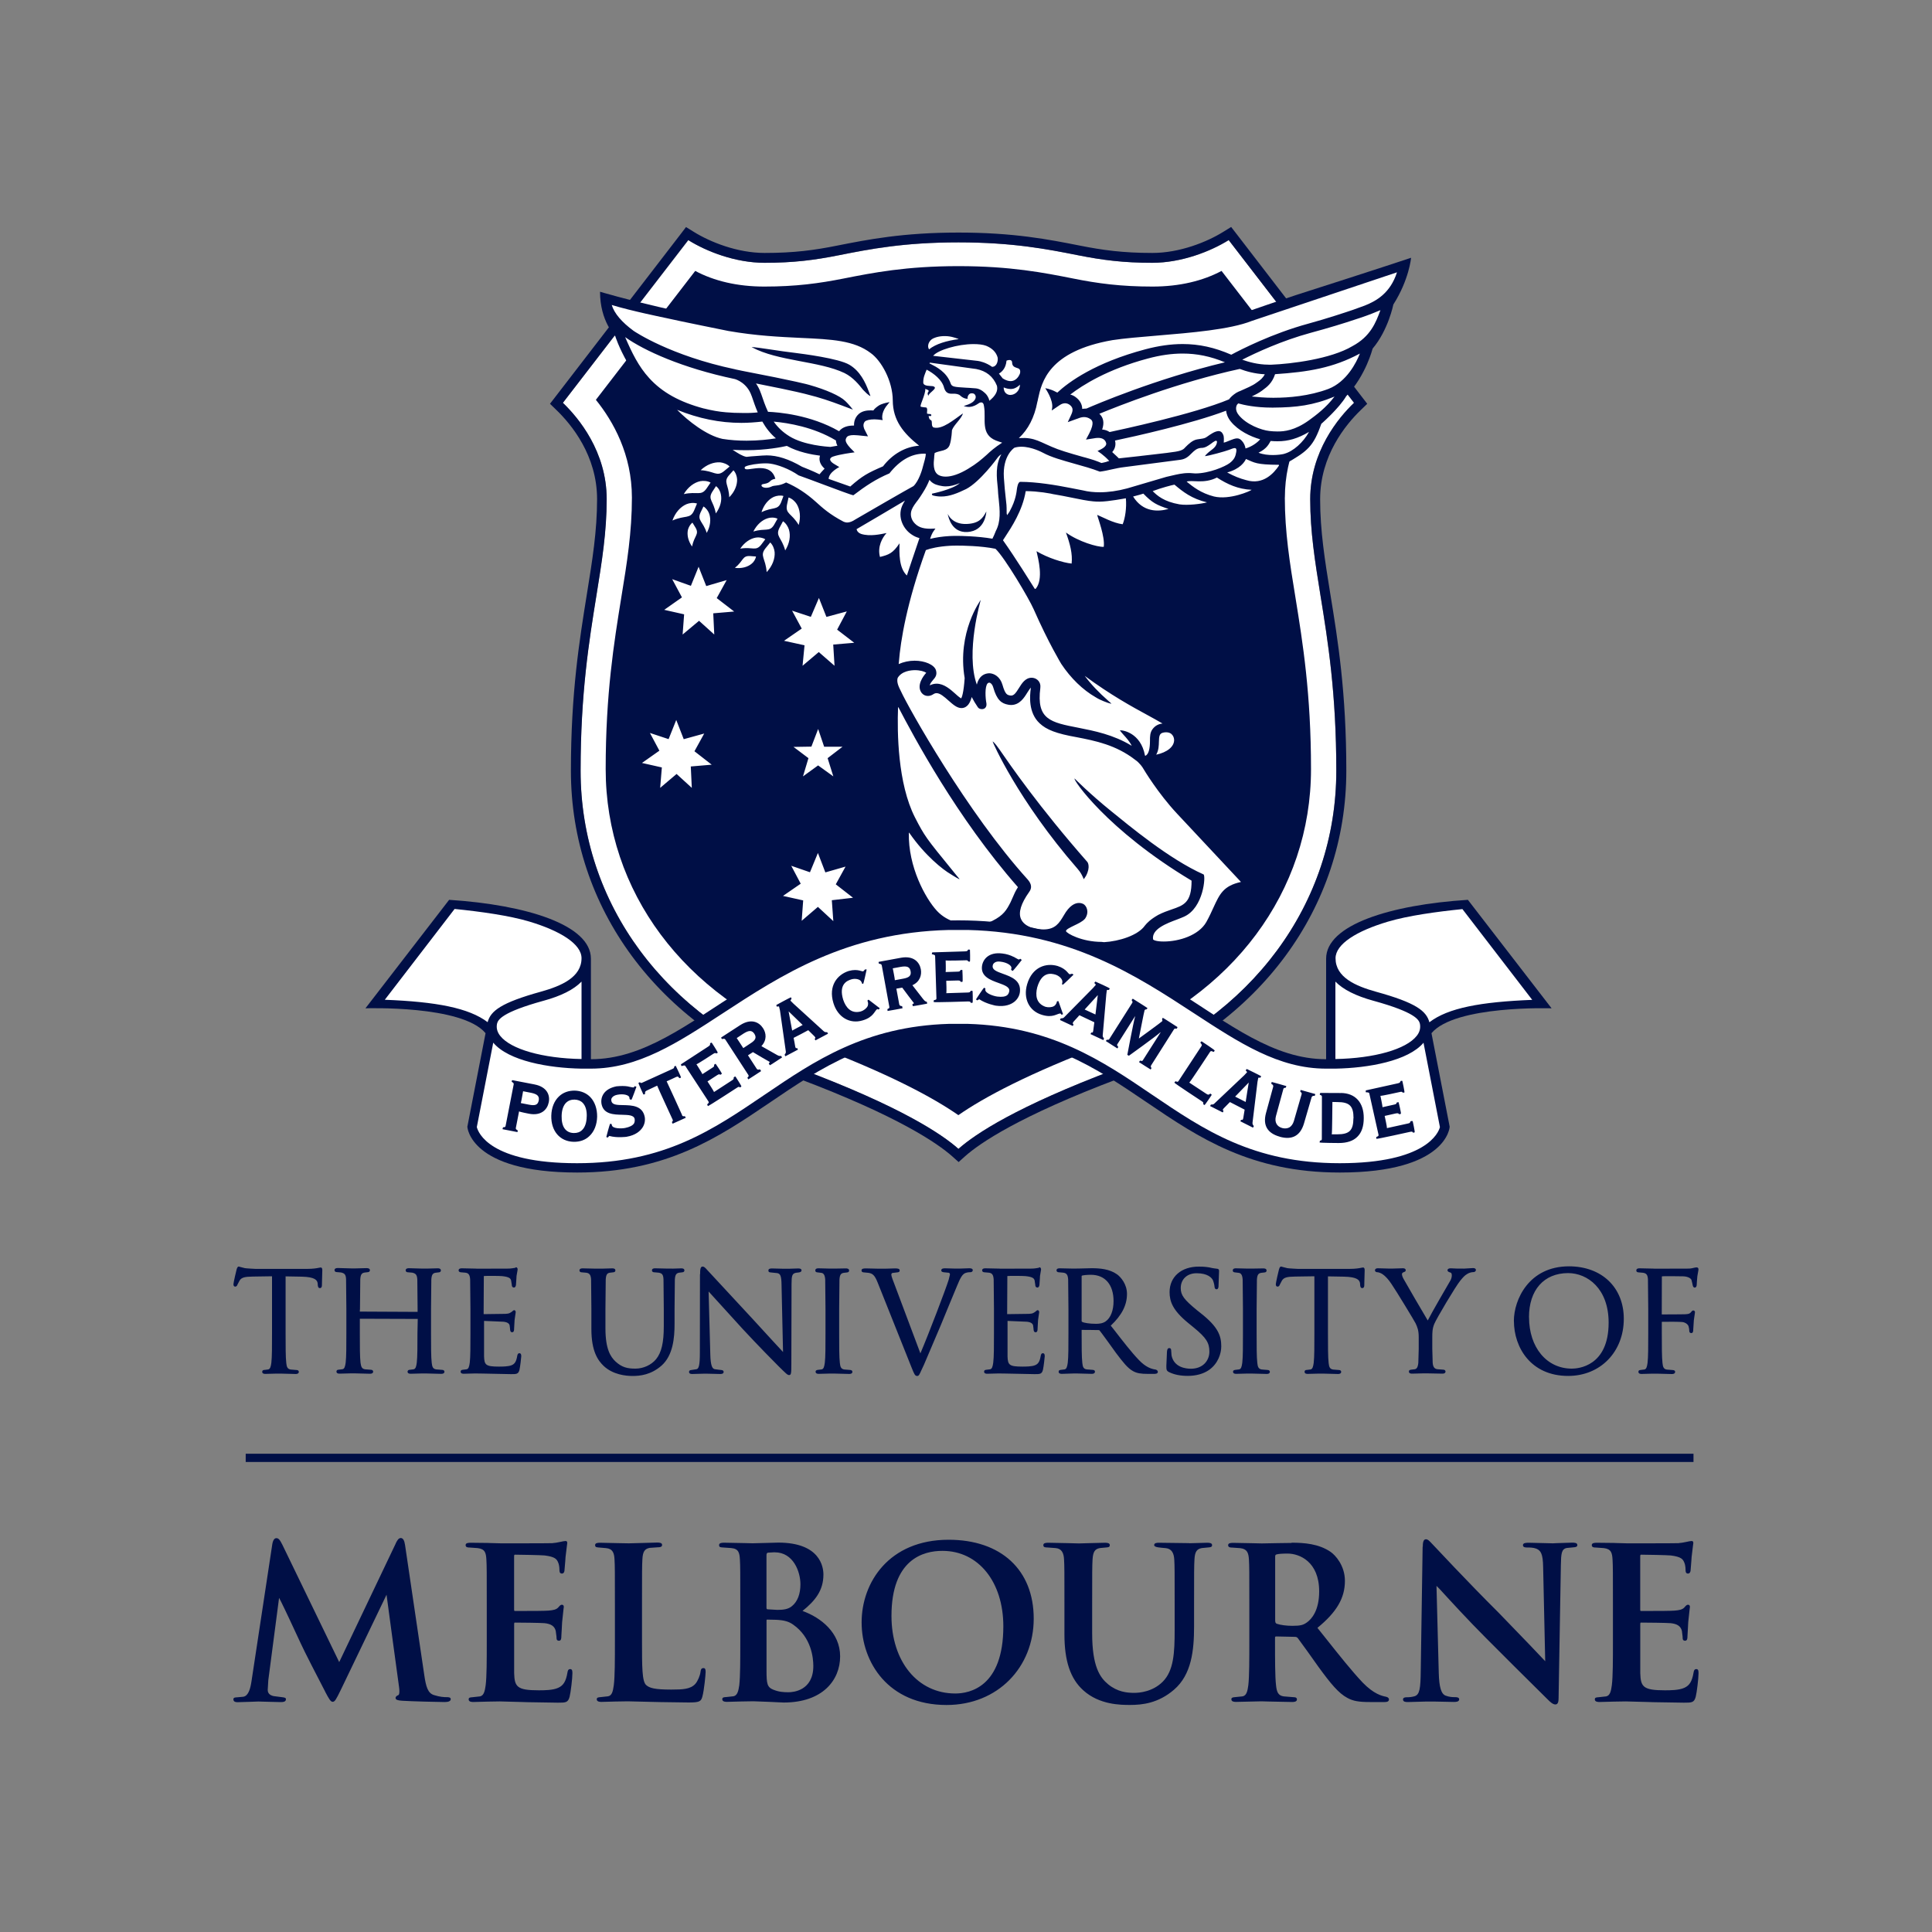
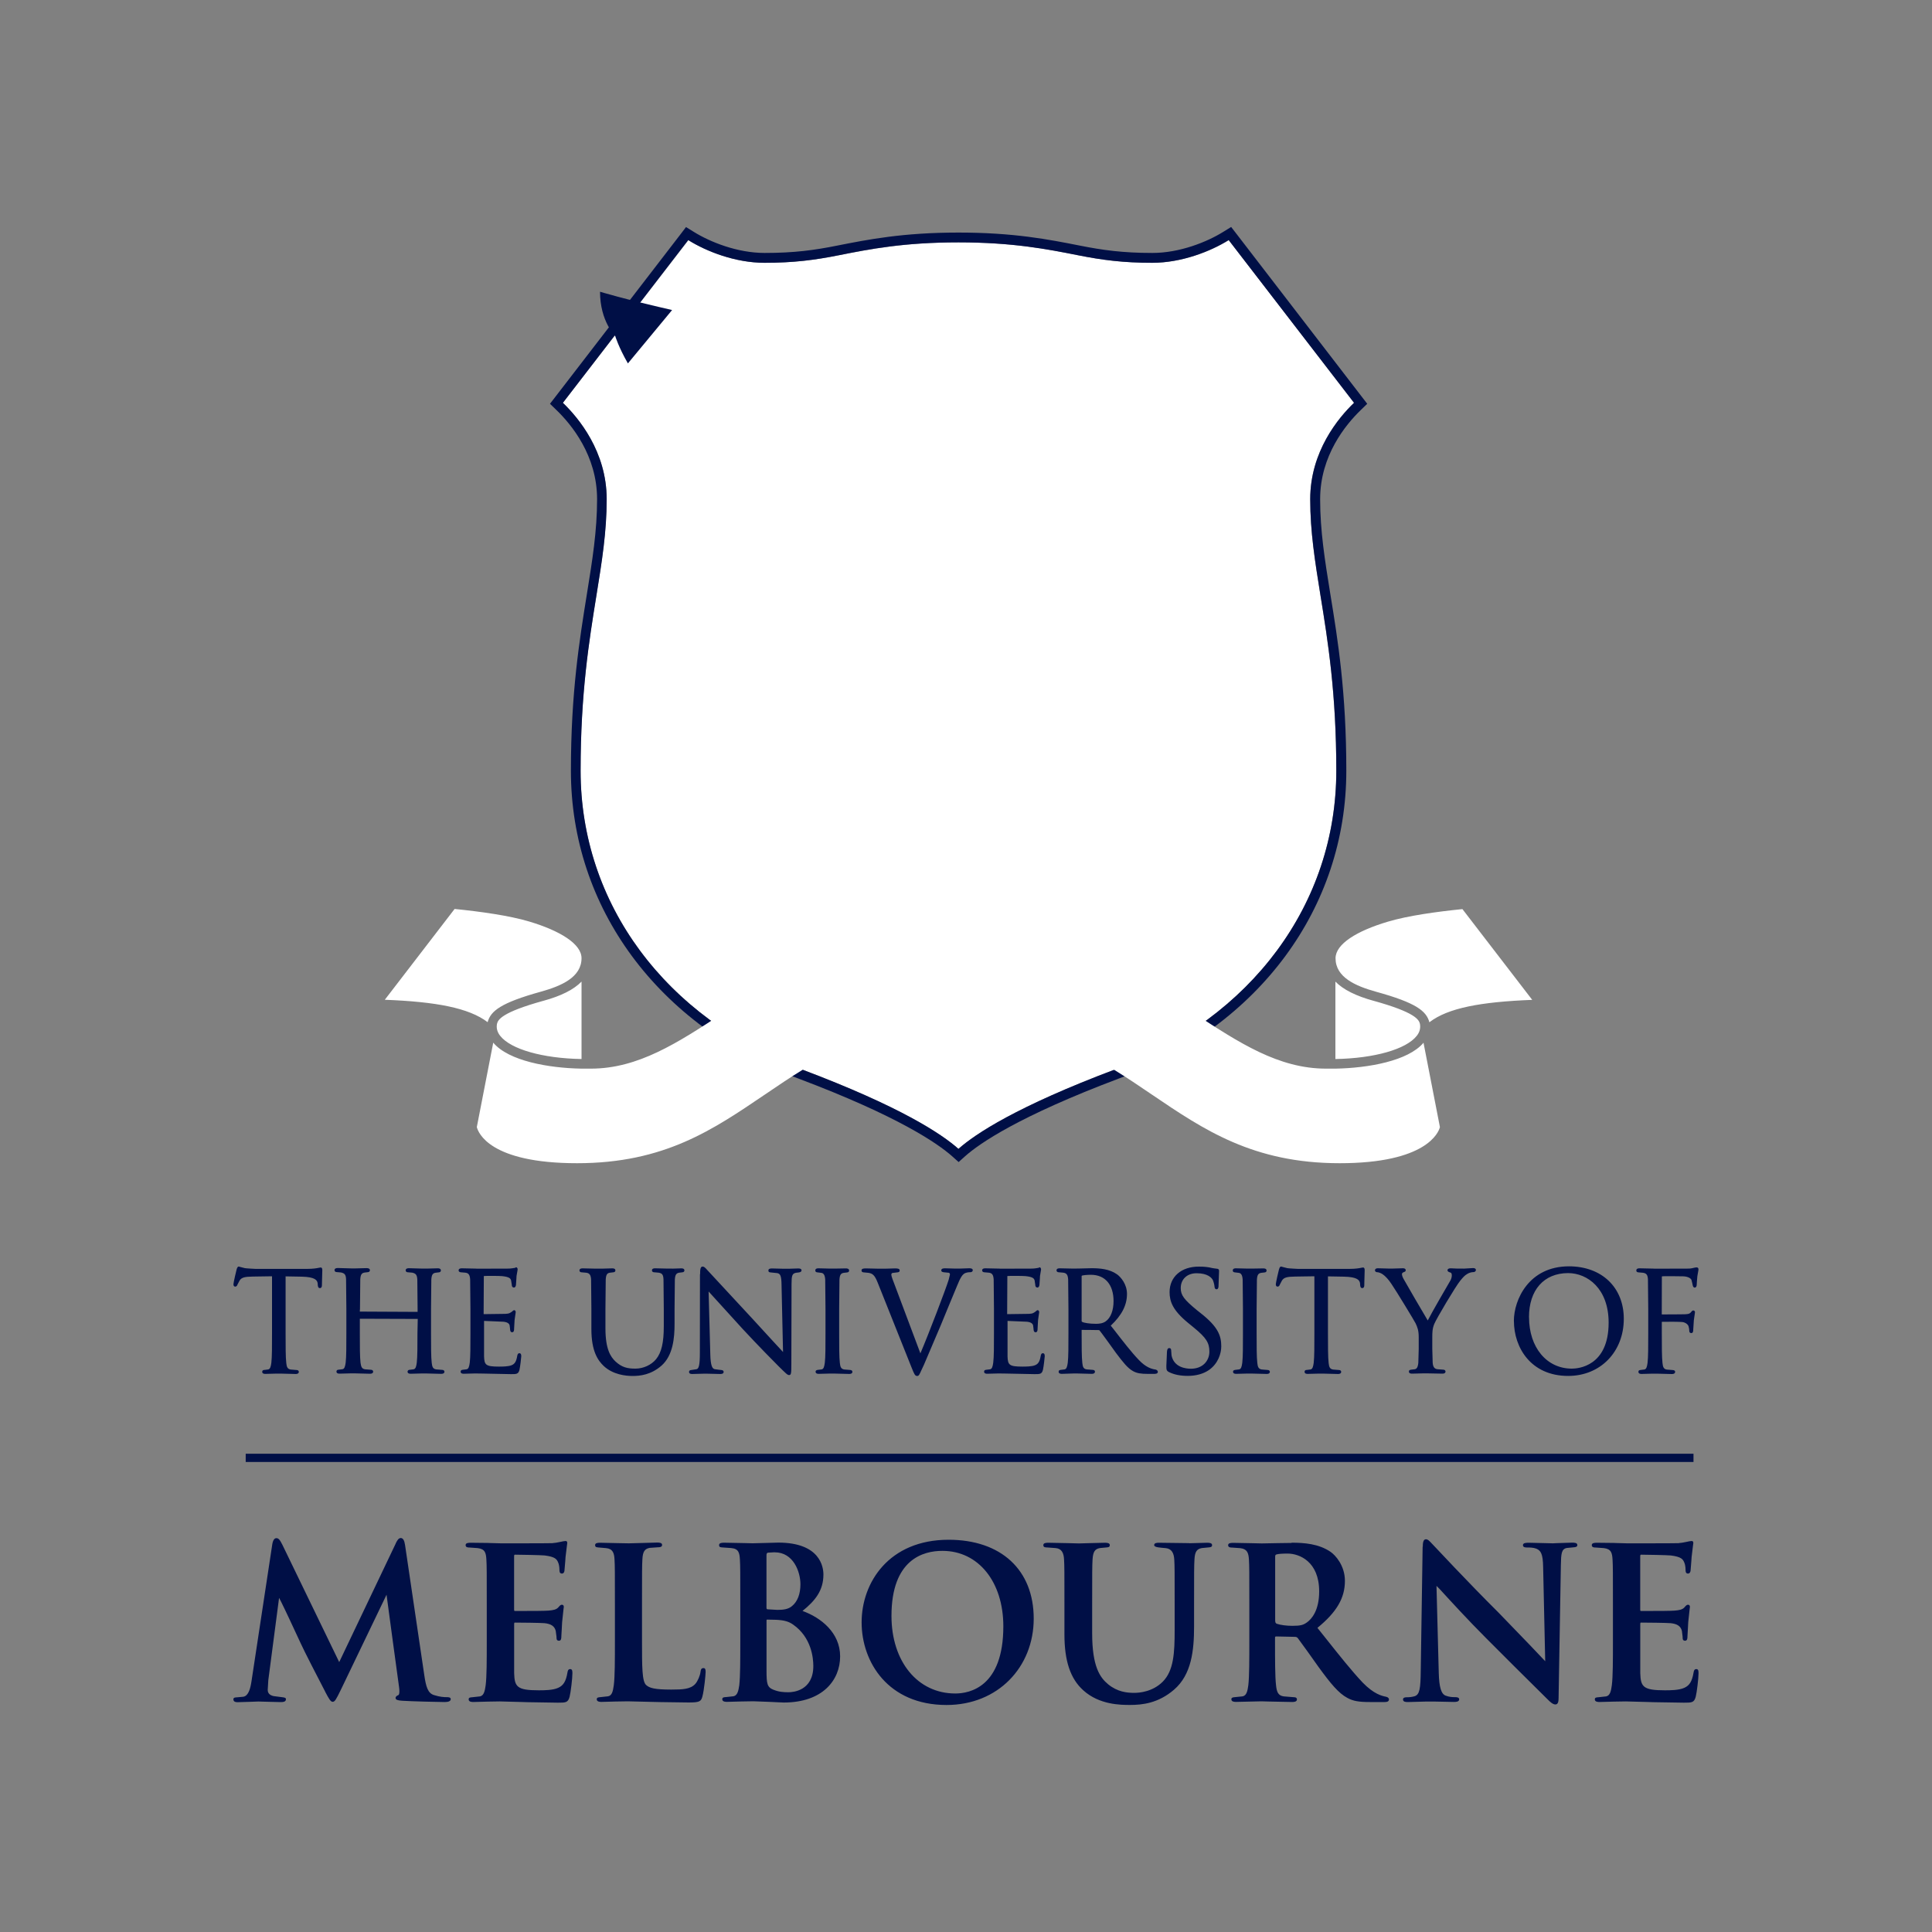
<svg xmlns="http://www.w3.org/2000/svg" id="Layer_1" version="1.1" viewBox="0 0 400 400">
  <rect x="0" y="0" width="400" height="400" fill="#808080" stroke="none" />
  <defs>
    <style>
      .st0 {
        fill: #000f46;
      }

      .st1 {
        fill: #fff;
      }
    </style>
  </defs>
  <path class="st1" d="M280.34,83.4l-25.95-33.69c-3.79,2.37-9.77,4.7-15.79,4.7s-10.35-.56-15.41-1.57c-6.29-1.26-13.42-2.66-24.73-2.66s-18.44,1.42-24.73,2.66c-5.09,1.01-9.4,1.57-15.42,1.57s-11.99-2.33-15.79-4.7l-25.99,33.69c3.22,3.09,9.07,10.06,9.07,19.95,0,6.74-.99,12.84-2.12,19.91-1.55,9.5-3.28,20.28-3.28,36.31,0,27.49,17.54,51.19,45.75,61.83,20.42,7.69,28.96,13.35,32.48,16.47,3.52-3.13,12.06-8.78,32.48-16.47,28.23-10.63,45.75-34.31,45.75-61.83,0-16.03-1.75-26.81-3.28-36.31-1.15-7.07-2.12-13.17-2.12-19.91,0-9.89,5.85-16.88,9.07-19.95Z" />
  <path class="st0" d="M254.39,49.71l25.95,33.69c-3.22,3.09-9.07,10.06-9.07,19.95,0,6.74.99,12.84,2.12,19.91,1.55,9.5,3.28,20.28,3.28,36.31,0,27.49-17.54,51.19-45.75,61.82-20.42,7.69-28.96,13.35-32.48,16.47-3.52-3.13-12.05-8.78-32.48-16.47-28.23-10.63-45.75-34.31-45.75-61.82,0-16.03,1.75-26.81,3.28-36.31,1.15-7.07,2.12-13.17,2.12-19.91,0-9.87-5.85-16.86-9.07-19.95l25.95-33.69c3.79,2.37,9.77,4.7,15.79,4.7s10.35-.56,15.41-1.57c6.29-1.26,13.42-2.66,24.73-2.66s18.44,1.42,24.73,2.66c5.09,1.01,9.4,1.57,15.41,1.57s12.01-2.33,15.83-4.7ZM254.87,47.01l-1.57.97c-3.4,2.12-9.05,4.39-14.71,4.39-6.12,0-10.28-.58-15.02-1.52-6.39-1.26-13.6-2.7-25.12-2.7s-18.75,1.44-25.12,2.7c-4.74.95-8.9,1.52-15.02,1.52-5.67,0-11.31-2.27-14.71-4.39l-1.57-.97-1.11,1.46-25.94,33.69-1.11,1.44,1.3,1.26c3.15,3.03,8.45,9.46,8.45,18.49,0,6.57-.97,12.59-2.1,19.58-1.54,9.58-3.32,20.44-3.32,36.64,0,28.36,18.03,52.78,47.07,63.72,20.73,7.81,28.85,13.44,31.86,16.1l1.34,1.2,1.34-1.2c2.99-2.66,11.11-8.28,31.86-16.1,29.04-10.94,47.07-35.34,47.07-63.72,0-16.2-1.75-27.06-3.32-36.64-1.13-6.99-2.1-13.02-2.1-19.58,0-9.03,5.3-15.46,8.45-18.49l1.3-1.26-1.11-1.44-25.92-33.69-1.13-1.46Z" />
-   <path class="st0" d="M266.02,103.02c0-8.9,3.85-15.77,7.46-20.24l-20.57-26.69c-3.87,2.06-8.7,3.24-14.3,3.24-6.53,0-11.33-.64-16.44-1.67-6.06-1.2-12.94-2.56-23.74-2.56s-17.68,1.36-23.74,2.56c-5.11,1.01-9.91,1.67-16.45,1.67-5.6,0-10.43-1.17-14.3-3.24l-20.57,26.69c3.61,4.47,7.46,11.33,7.46,20.24,0,7.15-1.01,13.46-2.21,20.75-1.5,9.31-3.22,19.87-3.22,35.47,0,25.24,16.22,47.05,42.35,56.9,16.22,6.1,25.45,11.11,30.67,14.74,5.21-3.63,14.45-8.63,30.66-14.74,26.13-9.83,42.35-31.63,42.35-56.9,0-15.62-1.71-26.17-3.21-35.47-1.2-7.3-2.21-13.6-2.21-20.75Z" />
  <path class="st0" d="M139.15,64.19c-10.2-2.33-14.92-3.79-14.92-3.79,0,6.14,3.15,9.19,3.15,9.19,0,0,.68,2.27,2.62,5.65" />
-   <path class="st0" d="M266.14,96.01c4.6-2.58,5.81-3.63,7.42-8.26,0,0,3.63-3.15,5.15-5.71,4.16-4.41,5.44-9.83,5.48-9.87,3.24-3.83,4.29-9.13,4.29-9.13,3.26-5.11,3.67-9.67,3.67-9.67,0,0-7.52,2.51-23.55,7.63-2.33.74-10.92,3.71-10.92,3.71" />
-   <path class="st1" d="M144.63,117.32l1.59,4.02,4.23-1.24-2.06,3.73,3.61,2.78-4.33.37.21,4.39-3.15-2.84-3.4,2.84.31-4.18-4.12-.93,3.67-2.58-2.02-3.77,3.87,1.38,1.61-3.98ZM167.86,127.71l-3.87-1.28,2,3.71-3.67,2.53,4.25.93-.41,4.24,3.36-2.84,3.26,2.84-.27-4.39,4.35-.37-3.54-2.72,2-3.77-4.22,1.13-1.55-3.92-1.67,3.9ZM138.43,153.03l-3.87-1.28,1.96,3.67-3.61,2.54,4.12.93-.35,4.23,3.4-2.88,3.15,2.88-.21-4.43,4.33-.37-3.57-2.78,2.02-3.67-4.24,1.17-1.55-3.98-1.59,3.98ZM168,154.58l-3.71.06,3.09,2.33-1.13,3.77,3.13-2.27,3.15,2.27-1.18-3.77,3.09-2.37h-3.81l-1.24-3.67-1.4,3.65ZM167.69,180.59l-3.87-1.34,1.96,3.71-3.67,2.53,4.18.93-.31,4.22,3.36-2.88,3.19,2.95-.31-4.33,4.39-.51-3.57-2.78,2.02-3.67-4.18,1.2-1.54-4.02-1.65,4ZM205.45,190.66c2.35-1.17,2.97-2.31,3.73-3.77l.06-.12c.16-.33.31-.66.45-1.01.25-.6.54-1.26,1.05-2.06v-.04c-12.69-14.43-21.64-31.32-24.73-37.22-.02-.04-.08-.02-.08.02-.19,5.11-.08,15.74,3.5,22.77,2.02,3.94,2.35,4.33,7.75,10.96l.85,1.05.6.72s0,.08-.04.06c-.68-.33-1.75-1.03-1.75-1.03-1.59-.91-5.32-3.83-8.59-8.57-.02-.04-.08-.02-.08.02-.17,6.99,3.42,13.56,5.81,16.14,2.31,2.49,5.6,2.86,7.38,2.86,1.59,0,3.11-.31,4.1-.78ZM228.55,195.07c3.17-.18,7.09-1.42,8.49-3.44.43-.54,1.13-1.28,2.76-2.21.99-.51,1.94-.84,2.78-1.13,2.49-.85,4.14-1.4,4.12-5.96-17.56-10.51-24.69-21.08-24.21-21.14,0,0,3.05,3.09,7.48,6.68,3.87,3.13,12.06,9.98,19.21,13.17.49.25.02,6.92-4.02,8.74-.35.16-.87.37-1.48.6-2.1.78-5.28,1.96-4.95,4.1.1.19.78.45,2.21.45,3.15,0,7.25-1.26,8.82-4.04.62-1.11,1.07-2.12,1.48-3.01,1.28-2.78,2.06-4.49,5.69-5.28-1.53-1.63-9.54-10.18-13.25-14.16-3.92-4.2-6.76-8.94-7.07-9.46,0-.02-.64-1.03-1.59-1.67-3.98-3.09-8.28-3.94-12.1-4.68-4.18-.74-6.26-1.53-7.69-2.89-2.39-2.23-2-5.79-1.83-7.13,0-.08.02-.16.02-.25-.23.25-.6.85-.76,1.09-.62,1.01-1.57,2.51-3.32,2.51-.18,0-.39-.02-.6-.06-1.38-.25-2.35-.93-3.11-3.61-.21-.7-.6-.93-.76-.95-.23,0-.33.08-.39.14-.62.66-.47,3.07-.25,4.14.06.47-.08.74-.21.89-.16.21-.43.31-.74.31-.37,0-.7-.17-.84-.41-.45-.66-.89-1.38-1.26-2.1-.29,1.09-.84,2.27-2.12,2.29-.93,0-1.75-.74-2.64-1.52-.99-.89-1.81-1.57-2.51-1.57-.23,0-.43.06-.66.21-.37.25-.76.37-1.15.37-.49,0-.93-.21-1.26-.6-1.2-1.54.33-3.54.93-4.2-.39-.27-1.26-.54-2.33-.54-.8,0-2.74.16-3.59,1.61-.27.89.25,1.9.66,2.72,1.55,3.4,13.75,25.2,26.28,39.03.8.93.89,1.75.29,2.56-1.69,2.37-2.27,4.25-1.71,5.56.7,1.67,2.95,2.04,2.97,2.04.62.12,1.2.16,1.69.16,2.47,0,3.28-1.34,4.2-2.88,1.2-2.14,2.37-2.6,3.15-2.6.43,0,.74.12.87.19l.04.02c.29.14.66.58.78,1.13.1.43.12,1.13-.43,1.92l-.02.02c-.51.58-1.44,1.01-2.25,1.4-.8.39-1.71.82-1.67,1.15.12.45,3.24,2.23,7.42,2.23.16.04.29.04.43.04ZM206.95,155.2c2.21,3.21,8.1,11.79,18.2,23.29,0,0,.7.95-.31,2.86l-.45.68-.33-.72s-.31-.7-.97-1.44c-12.34-14.16-17.64-26.32-17.58-26.36,0,.02.27,0,1.44,1.69ZM237.31,156.37c.51-.37.78-1.36.78-2.99,0-.89,0-1.73.54-2.43.51-.68,1.21-1.07,2.06-1.15-.91-.54-1.98-1.13-3.19-1.79-3.03-1.65-7.5-4.08-12.92-8.08,1.3,1.75,2.97,3.5,4.86,5.15l.68.6c-.04.06-.78-.18-.78-.18-.06-.02-1.5-.51-2.41-1.09-.02-.02-.06-.04-.1-.06-2.64-1.51-5.15-3.94-7.11-6.9-.02-.04-2.6-4.25-5.73-11.36-.93-2.12-5.96-10.65-7.89-12.47-3.03-.62-6.9-.66-8.02-.66-.6,0-1.11.02-1.44.04-2.31.14-4.04.54-4.95.89-3.96,10.96-5.23,18.67-5.59,23.23l-.04.37c1.01-.45,2.14-.7,3.3-.7,2.12,0,4.02.82,4.41,1.94.31,1.01-.14,1.54-.6,2.06-.27.33-.56.64-.68,1.11.45-.23.93-.35,1.42-.35,1.54,0,2.86,1.18,3.83,2.04l.02.02c.76.7,1.09.91,1.24.99.14-.23.51-1.11.72-4.18v-.04c-1.61-9.48,3.34-16.18,3.34-16.18,0,0-3.21,10.88-.82,17.54.41-1.65,1.38-2.18,2.18-2.31.12-.02.25-.04.37-.04,1.03,0,2.29.74,2.76,2.39.58,2.02.97,2.08,1.55,2.21.08.02.17.02.23.02.58,0,.95-.47,1.65-1.59.58-.93,1.3-2.1,2.6-2.1.14,0,.31.02.47.06.64.15,1.5.8,1.34,2.04-.84,6.55,2.08,7.13,7.91,8.26,3.21.64,7.19,1.4,11.01,3.73-.43-.89-1.15-1.69-1.67-2.25-.23-.25-.39-.43-.52-.6l-.27-.37.45.04s3.87.37,4.76,5.21h.02c.04.06.12.02.23-.06ZM241.43,151.61c-.21,0-.41.02-.64.08-.76.18-.82.78-.85,1.88-.02.8-.04,1.77-.56,2.68,2.29-.49,3.73-1.67,3.71-3.07-.02-.52-.25-.97-.62-1.26-.27-.21-.64-.31-1.05-.31ZM214.25,121.89c.04.06.12.06.19,0,1.65-1.98.51-6.18.16-7.77,2.33,1.4,5.52,2.39,7.27,2.56.21-2-.31-4.04-1.18-6.43,2.62,1.9,6.51,3.03,7.83,2.97.29-2.1-1.26-6.06-1.36-6.62.99.39,3.32,1.71,5.28,1.94.51-1.28.84-3.36.66-5.38,0,0-3.63.7-5.44.7-.49,0-.95-.02-1.34-.06-1.01-.08-2.86-.43-4.7-.82-1.05-.23-2.12-.41-3.05-.58-.37-.06-.74-.12-1.07-.21-1.03-.19-1.9-.31-3.24-.43-.49-.04-1.44-.08-1.88-.08t-.02.02c-.64,3.98-2.97,7.5-4.23,9.42-.18.29-.35.54-.47.72v.02c2.45,3.44,5.96,9.07,6.57,10.04ZM170.72,97.02c-.91-.8-1.24-1.75-.95-2.68-1.67-.21-4.56-.74-6.86-2.02-1.01.23-4.27.89-8.35.89-.91,0-1.85-.02-2.87-.08.08.06.17.1.25.16.87.56,1.73,1.13,2.6,1.3.35-.06,1.17-.12,3.26-.27.31-.02.64-.04.95-.04,2.18,0,4.57.76,7.29,2.35.23.08,2.45.97,3.63,1.57.19-.25.56-.66,1.05-1.17ZM265.89,93.95c1.86-.49,3.96-2.39,5.13-4.53-2.35,1.38-4.29,1.94-6.53,1.94-.43,0-.91-.02-1.42-.06-.33.54-.7,1.55-2.51,2.43,1.83.74,4.41.47,5.34.23ZM236.15,94.4c.95-.1,1.79-.21,2.53-.29,4.82-.56,5.57-.64,6.31-1.11.1-.06.27-.23.45-.43.6-.6,1.48-1.48,2.49-1.61.15-.02.29-.04.41-.06.12-.02.27-.04.39-.06.43-.06.8-.14,1.13-.39.85-.6,1.63-1.15,2.41-1.2h.04c.62,0,.89.6.95.8.17.31.14,1.05.1,1.59.21-.04.47-.12.72-.23.06-.02.14-.06.25-.1.31-.12.74-.31,1.13-.43.27-.08.47-.12.68-.12.45,0,.72.23.99.52.43.45.68,1.09.74,1.57,1.32-.37,2.51-1.26,3.03-1.9-1.98-.56-4.53-1.77-6.08-3.69-.66-.82-.91-1.63-.97-2.23-7.05,2.68-19.08,5.36-23,6.18.12.45.12.91,0,1.34-.1.37-.29.72-.58,1.05.43.37,1.38,1.3,1.38,1.3,0,0,3.9-.43,4.47-.49ZM173.38,92.28c-.17-.31-.29-.72-.31-1.09-4.62-2.78-9.89-3.63-12.88-3.9.87,1.24,1.92,2.21,3.24,3.03,3.03,1.88,7.83,2.16,8.49,2.21.27-.06.85-.16,1.46-.25ZM160.63,90.74c-1.13-.97-2.02-2.08-2.8-3.46-1.46.16-2.91.27-4.33.27-4.47,0-8.84-.89-13.31-2.7,2.23,2.27,6.1,5.32,9.4,6.02,1.59.25,3.26.37,4.97.37,2.47,0,4.62-.25,6.08-.49ZM254.48,82.66c.06-.1.41-.56.99-.99.31-.25.64-.45.99-.6l.31-.12c1.26-.56,2.58-1.11,3.34-1.69l.23-.16c.58-.41,1.11-.82,1.52-1.61-2.12-.1-3.96-.64-5.17-1.11-12.88,2.8-25.16,7.67-29.08,9.29.87.8,1.05,1.88.58,3.26.58.04,1.09.21,1.55.52,2.08-.45,17.5-3.73,24.75-6.78ZM270.94,87.07c1.55-1.13,3.61-2.66,5.36-4.97-4.45,1.85-7.93,2.25-12.65,2.29h-.33c-3.38,0-5.79-.54-6.96-.87-.12.12-.21.23-.25.27-.06.1-.58,1.01.37,2.16,1.59,1.96,4.64,3.09,6.31,3.28.52.06,1.07.1,1.67.1,1.4.02,3.61-.21,6.49-2.27ZM156.88,85.38c-.47-1.09-.85-2.21-1.22-3.3l-.06-.14c-.91-2.66-3.21-3.4-3.46-3.46-10.98-2.31-18.79-5.91-22.71-8.68,1.38,3.19,2.76,6.06,4.99,8.49,2.68,2.95,6.29,4.95,11.31,6.29h.04c1.55.39,3.07.66,4.53.78,1.13.1,2.27.14,3.36.14,1.4.04,2.49-.04,3.21-.12ZM224.78,84.59h.16c1.63-.72,14.32-6.16,28.67-9.58-2.99-1.24-5.79-1.81-8.76-1.81-2.25,0-4.62.33-7.21,1.03-8.31,2.21-13.52,5.5-16.05,7.46.43.1.8.29,1.15.56.87.66,1.32,1.5,1.32,2.41.25-.04.49-.06.72-.06ZM263.85,82.35c2.89,0,7.19-.33,11.19-1.83,3.79-1.48,5.79-5.48,6.51-7.32-5.54,2.97-10.67,3.81-17.56,4.27-.6,1.85-1.67,2.64-2.51,3.26l-.21.16c-.58.43-1.36.84-2.1,1.2.97.1,2.6.27,4.68.27ZM176.06,100.71c2.47-2.18,3.59-2.8,6.76-4.16,1.96-2.56,4.66-4.08,7.48-4.27-3.28-2.6-5.44-5.26-5.46-9.36-.02-4.08-2.39-8.26-4.55-9.81-3.46-2.64-8.08-2.86-14.49-3.15-4.33-.21-9.23-.43-15.02-1.44-.08-.02-10.04-2.02-12.82-2.66-.08-.02-7.38-1.5-11.31-2.72.54,1.75,2.06,3.54,4.53,5.36.31.21,7.62,5.13,20.98,7.95l.14.04s.95.21,1.28.27c11.36,2.18,13.75,2.86,13.97,2.93,3.5.99,6.37,2.27,7.44,3.32.49.45,1.07,1.15,1.11,1.2l.49.6-2.18-.82c-2.58-.97-4.62-1.67-7.38-2.35-.08-.02-2-.58-10.51-2.25.41.6.76,1.26.99,1.96l.06.14c.43,1.26.87,2.56,1.44,3.77,2.12.08,8.82.62,14.71,4.02.78-.97,2.02-1.17,2.95-1.17h.15c-.04-.8.21-1.55.72-2.14.78-.91,1.96-1.01,2.76-1.01.19,0,.37,0,.52.02.23-.39.8-.8,1.15-1.03.51-.33,1.57-.58,1.63-.58l.58-.12-.76.95c-.99,1.4-.74,2.47-.74,2.49l.08.29-1.01-.12c-.23-.02-.45-.04-.72-.04-.95,0-1.73.19-1.98.47-.56.64-.1,1.53-.1,1.55l.76,1.5-.37-.04c-.27-.02-.56-.06-.82-.08-.6-.06-1.21-.14-1.75-.14-.82,0-1.32.16-1.52.52l-.02.06c-.21.37-.47.89,1.4,2.68l.31.31-.43.06s-2.72.35-4.04.82c-.35.12-.56.31-.6.52-.02.12,0,.54.93,1.07l.97.58s-2.16,1.05-2.21,2.45l4.51,1.59ZM155.64,71.88s0-.02,0-.02c1.07,0,6.08.89,8.96,1.2,1.48.19,9.05,1.13,11.27,2.47,2.2,1.3,3.28,3.61,3.98,5.46l.37,1.01s-.31,0-1.52-1.28c-.82-1.03-2.04-2.58-3.85-3.48-5.23-2.51-13.79-2.43-19.21-5.36ZM262.66,75.51h.49c4.14-.16,12.36-1.17,16.86-3.85,3.73-2,4.84-4.86,5.79-7.44-.04.02-.16.06-.16.06-.99.41-2.12.89-3.94,1.5l-.89.29c-2.35.8-5.89,1.88-9.46,2.84-5.98,1.63-11.29,4.1-14.16,5.56,1.21.43,3.21,1.03,5.46,1.03ZM205.14,82.72c1.44-1.26,1.4-2.25,1.26-2.86-.76-1.9-2.21-3.07-4.29-3.46l-9.58-1.32s-.08.12-.1.16c.08.04.18.1.29.14,1.07.54,3.3,1.65,4.1,4,.25.7.68.74,3.19.89l.76.04c.6.04.87.06,1.32.1,1.07.12,1.88,1.01,2.04,1.17.15.16.6.74.7,1.4l.31-.27ZM229.19,95.56c.17-.04.33-.08.47-.12-1.09-1.22-2.43-2.06-2.43-2.06l.74-.37c.6-.31.97-.66,1.05-1.01.04-.16,0-.31-.1-.54-.27-.54-.8-.8-1.57-.8-.31,0-.6.04-.78.08l-1.73.27.68-1.28c1.17-2.31.54-2.74.25-2.95-.41-.29-.85-.43-1.32-.43-.51,0-.95.16-1.32.31-.1.04-.21.08-.29.1l-1.77.64s.64-1.38.68-1.46c.41-.89.5-1.5-.25-2.1-.31-.23-.64-.35-.99-.35s-.72.12-1.09.37l-1.67,1.13.08-.47c.29-1.73-1.42-4.14-1.42-4.14,0,0,.97.08,2.29.8.08.04.14.08.21.1,2.37-2.21,7.83-6.2,18.22-8.96,2.78-.74,5.32-1.09,7.73-1.09,3.4,0,6.6.7,10.06,2.21,1.96-1.05,8.45-4.39,15.95-6.43,3.91-1.07,7.73-2.35,9.19-2.84l2.51-.91c2.39-.95,5.28-2.58,6.66-6.88l-30.05,10.06c-4.49,1.79-12.57,2.45-19.72,3.05-3.46.29-6.72.56-9.13.93-13.29,2.31-14.67,8.72-15.42,12.18-.04.23-.08.43-.14.62-.6,3.19-1.9,5.71-3.83,7.48.45-.02.99-.02,1.24-.02,1.4.04,2.39.41,3.44.87.37.16.76.33,1.15.52.31.14.64.29.97.43,1.48.66,3.48,1.26,6.61,2.14l.25.06c.78.23,1.4.39,1.94.58.49.16,1.3.49,1.5.58.39-.08.78-.16,1.15-.27ZM205.84,75.86c.74-.39.8-1.5.7-1.88-.31-1.07-1.11-1.88-2.37-2.39-.68-.25-1.57-.35-2.62-.35-3.26,0-7.42,1.24-8.35,2.43l9.23,1.05c.47.06,1.71.33,2.99,1.24.17-.02.29-.06.41-.1ZM151.06,96.59c-.51-.52-1.32-.8-1.96-.87-1.32-.08-2.78.45-4.04,1.63,2.84.16,3.28,1.42,4.8.23l1.2-.99ZM151.85,97.37l-.97,1.09c-1.15,1.4,0,1.83.1,4.49,1.13-1.13,1.67-2.51,1.63-3.73-.04-.62-.29-1.38-.76-1.85ZM148.24,100.65l-.8,1.22c-.93,1.57.29,1.81.76,4.43.95-1.3,1.3-2.72,1.05-3.94-.1-.6-.47-1.32-1.01-1.71ZM145.64,104.87l-.62,1.28c-.7,1.63.5,1.73,1.3,4.18.76-1.36.91-2.8.52-3.94-.19-.56-.62-1.19-1.2-1.53ZM147.11,99.91c-.62-.35-1.48-.41-2.12-.29-1.28.27-2.56,1.22-3.42,2.68,2.78-.62,3.54.45,4.68-1.11l.87-1.28ZM144.3,104.25c-.7-.23-1.57-.12-2.18.14-1.24.54-2.33,1.73-2.9,3.38,2.66-1.18,3.65-.25,4.47-2.04l.62-1.48ZM143.36,108.21c-.47.35-.8.97-.93,1.48-.23,1.05.04,2.31.85,3.46.47-2.29,1.53-2.49.74-3.88l-.66-1.07ZM163.26,103l-.33,1.53c-.35,1.92.97,1.71,2.43,4.16.47-1.65.27-3.21-.41-4.33-.35-.56-.99-1.15-1.69-1.36ZM162.21,102.69c-.64-.19-1.44-.06-2,.18-1.11.51-2.08,1.65-2.55,3.17,2.39-1.15,3.32-.33,4.04-2l.51-1.36ZM160.98,107.39c-.62-.29-1.42-.29-2-.1-1.18.35-2.29,1.32-3.01,2.76,2.54-.78,3.34.17,4.29-1.38l.72-1.28ZM158.44,111.65c-.56-.35-1.34-.45-1.92-.35-1.17.18-2.39.99-3.26,2.29,2.56-.43,3.19.6,4.31-.78l.87-1.15ZM162.11,107.92l-.74,1.38c-.87,1.75.45,1.92,1.2,4.66.91-1.46,1.15-3.01.78-4.29-.19-.62-.64-1.36-1.24-1.75ZM159.47,112.31l-1.01,1.24c-1.22,1.57.06,2.02.27,4.9,1.2-1.28,1.75-2.8,1.65-4.14-.06-.66-.37-1.48-.91-2ZM156.52,115.22l-1.28-.1c-1.59-.06-1.28.99-3.09,2.45,1.38.18,2.64-.17,3.46-.85.43-.33.82-.93.91-1.5ZM206.75,103.1c.27,2.62.49,4.86-.6,6.88v.02c-.18.47-.51,1.22-.68,1.53-3.09-.53-6.49-.58-7.46-.58-.6,0-1.11.02-1.48.04-1.46.08-2.82.29-3.96.58.14-.47.39-1.2.85-1.79l.25-.35-.43.02c-.21.02-.41.02-.62.02-1.71,0-2.72-.41-3.5-1.42-.54-.74-.68-1.67-.37-2.47.25-.7.8-1.4,1.32-2.08.45-.6,1.44-2.16,1.77-2.84.21-.41.41-.84.6-1.32.43.58,1.07.97,1.96,1.17.51.12.97.19,1.42.19.87,0,1.77-.21,2.9-.68-1.5,1.34-5.73,2.18-5.73,2.18-.1.12-.04.29.1.35.04.02.08.02.1.04.56.14,1.09.21,1.67.21,1.77,0,3.4-.7,5.17-1.55,2.87-1.5,6.37-6.29,6.51-6.49.21-.29.49-.54.78-.7-1.26,2.23-.99,4.66-.72,7.21.02.62.08,1.22.14,1.83ZM204.21,105.9c-.7,1.32-1.44,2.47-4.02,2.58-3.17.15-3.98-2.12-3.98-2.12.18.99.95,3.92,4,3.79,3.89-.17,4-4.25,4-4.25ZM208.52,106.64l.18-.25c.23-.29.41-.64.43-.7,1.15-2.12,1.34-3.79,1.42-4.51l.02-.1s.16-1.32.68-1.32c3.32,0,7.32.66,10.45,1.28.83.17,1.69.33,2.51.49,1.07.27,2.25.39,3.48.39,1.77,0,3.69-.27,5.67-.8l8.12-2.39c.33-.08.66-.14.99-.23,1.18-.27,2.31-.56,3.63-.56.37-.02,1.03.08,1.38.08,2.84,0,6.16-1.42,7.13-2.16,1.01-.78,1.2-1.46,1.34-2.27.06-.37.04-.6-.06-.72-.06-.06-.14-.1-.25-.1-.25,0-.66.16-1.19.37-.74.29-4.25,1.26-4.99,1.3.15-.25.66-.74,1.15-1.11.66-.49,1.28-.97,1.36-1.85,0-.16-.12-.23-.23-.23-.06,0-.17.06-.23.08-.27.14-.51.33-.76.52-.6.43-1.22.89-2.04.89h-.08c-.89.08-1.4.6-1.94,1.13-.58.58-1.17,1.17-2.29,1.32l-11.64,1.52c-.89.1-1.75.29-2.58.47-.8.19-1.65.37-2.47.47-1.63-.64-3.48-1.15-5.28-1.65-2.47-.7-4.8-1.34-6.47-2.25-.23-.12-2.37-1.26-4.49-1.26-.49,0-.97.06-1.38.19h-.04c-.25.16-2.49,1.77-2.21,6.18.12,1.79.25,3.07.37,4.1.06.6.12,1.09.17,1.59,0,.1.06,1.03.04,1.75l.08.33ZM191.58,93.93h-.31c-2.6,0-4.99,1.38-7.13,4.08-2.78,1.17-4.93,2.6-7.46,4.53-.37-.04-3.4-1.17-6.33-2.27-1.77-.66-3.61-1.36-5.01-1.85-1.98-1.38-4.39-2.23-5.87-2.43-.27-.04-.58-.06-.95-.06-1.57,0-3.5.33-4.1.62-.08.02-.23.1-.25.27,0,.08.02.16.08.23.08.08.21.12.43.12s.54-.04.91-.1c.49-.06,1.11-.16,1.73-.16,1.77,0,2.78.7,3.21,2.21-.64.12-.87.31-1.09.52-.25.23-.47.43-1.3.56l-.21.04h-.02c-.14.04-.25.12-.25.23-.02.14.1.27.14.29.18.14.47.23.82.23s.74-.08,1.05-.23c.33-.17.72-.21,1.13-.25.58-.06,1.24-.23,1.96-.62,2.14.91,4.2,2.25,6.16,4.02,1.32,1.19,2.82,2.58,5.73,4.1.19.08.45.17.76.17.49,0,1.05-.21,1.69-.64,1.79-1.05,11.07-6.41,11.99-6.88h.02l.02-.02c1.11-1.07,1.75-3.32,1.83-3.59.04-.14.08-.33.14-.52.23-.8.54-1.9.58-2.47l.02-.1h-.17ZM211.16,79.65c-.7.68-1.36.89-1.85.89-.56,0-1.07-.14-1.5-.33-.02.23.04.52.12.72.21.54.74.84,1.24.84,1.11,0,2-1.01,2-2.12ZM207.59,78.33c.91.58,1.69.72,2.35.43.87-.39,1.24-1.4,1.26-1.53.12-.8-.23-.93-.7-1.07-.41-.14-.91-.31-.95-1.03,0-.27-.08-.43-.23-.52-.25-.16-.7-.04-.93.06-.14,1.59-.97,2.33-1.57,2.68l.76.97ZM198.5,70.21s-1.09-.49-2.29-.6c-1.46-.12-2.43.19-2.99.45-.91.43-1.34,1.57-.87,2.27,1.4-1.13,3.65-1.79,6.14-2.12ZM207.47,91.64c-.49-.16-.8-.25-1.26-.43-3.28-1.3-2.02-4.49-2.47-7.03-.06-.52-.21-1.03-.87-.82-.31.08-1.48,1.36-3.34.7.72-.23,1.38-.45,1.83-.8.62-.47.82-1.09.51-1.52-.18-.31-.62-.37-.97-.27-.31.1-.66.6-.56,1.09,0,0-.74.08-1.53-.66-.33-.31-.89-.41-1.52-.39-.91.06-1.48-.16-1.81-1.17-.39-1.69-2.18-3.05-3.63-3.81-.37.95-.72,1.59-.7,2.72.1.76,1.46.62,1.96.7,1.4.35-.91,1.34-.89,2.02-.14-.21-.25-.62-.04-.8.35-.49-.39-.45-.58-.7-.04,1.34-1.09,3.21-1.01,3.69.02.12,1.2.21,1.2.21.31.29.1.84.14,1.24,0,.02.04.04.06.04.08.04.49.08.62.08.1.02.21.1.21.21,0,.12-.08.21-.21.21,0,0-.17,0-.35-.04.08.35.06.72.56.93.25.35-.1,1.32.54,1.48,1.77.41,4.08-1.59,6-2.93-.29,1.13-1.88,2.35-2.27,3.48,0,0-.06,1.81-.45,2.99-.47,1.42-2,1.15-3.13,1.73,0,.08-.02.19-.04.31-.02.16-.06.35-.06.56v.1s-.02.1-.02.19c-.08.74-.31,2.74.97,3.42.41.21.89.31,1.44.31,1.28,0,2.88-.56,4.62-1.61,1.85-1.11,2.82-1.98,3.87-2.91.76-.72,1.67-1.53,3.17-2.49ZM234.59,102.79c2.04,3.28,5.17,3.19,7.34,2.58-2.47-.82-3.36-1.26-5.21-3.17.02,0-1.15.37-2.12.6ZM190.36,111.41c-.7-.21-1.07-.37-1.67-.78-1.9-1.28-3.03-4.02-1.67-6.39.02-.06.1-.21.35-.6-1.03.64-10.02,5.91-10.02,5.91,0,0,.04.66.93.99,1.83.58,4.04.06,5.27-.18-.86.93-1.94,2.82-1.36,4.95,1.81-.45,2.68-.76,4.04-2.82-.04,1.92-.16,5.09,1.53,6.66.29-.85,1.3-3.96,2.6-7.73ZM238.65,101.68c.93.93,2.33,2.18,5.54,2.74,1.71.27,4.55-.1,5.71-.41-3.19-.76-4.97-2.18-6.74-3.67-.56.1-2.72.66-4.51,1.34ZM245.68,99.72c1.3,1.05,2.93,2.37,5.65,3.07,3.24.78,7.56-1.13,7.81-1.38-2.84-.14-4.99-1.13-7.19-2.54-2.68,1.38-5.26.43-6.26.85ZM254.08,97.82c1.44.78,2.6,1.24,3.94,1.59,3.54,1.07,5.75-1.5,6.76-2.99.04-.06.04-.19-.06-.19-4.6-.02-4.97-.43-6.76-1.2-.27.6-1.2,2.06-3.87,2.78Z" />
-   <path class="st0" d="M198.44,213.89c35.92,0,42.1,28.87,78.95,28.87,22.32,0,22.75-9.48,22.75-9.48l-3.77-19.37c4.88-5.83,24.87-5.15,24.87-5.15l-17.33-22.46c-16.12,1.03-29.35,5.19-29.35,12.18v20.82c-21.72,0-36.23-28.75-76.11-28.75s-54.4,28.75-76.11,28.75v-20.82c0-6.96-13.25-11.13-29.35-12.18l-17.33,22.46s20.01-.7,24.87,5.15l-3.77,19.37s.43,9.48,22.75,9.48c36.81,0,43.01-28.87,78.91-28.87Z" />
  <path class="st1" d="M284.4,207.21c8.57,2.37,9.38,3.9,9.58,4.76.16.89-.04,1.71-.66,2.49-2.18,2.78-8.78,4.66-16.84,4.8v-16.03c1.61,1.65,4.23,2.97,7.91,3.98ZM276.51,198.39c0,3.94,4.1,5.75,8.43,6.95,8.22,2.27,10.37,3.96,11,6.31,3.85-2.97,10.63-4.22,21.29-4.64l-14.45-18.79c-5.36.54-11.27,1.36-15.43,2.6-6.47,1.92-10.84,4.64-10.84,7.58ZM294.74,215.87c-3.17,3.79-11.46,5.26-18.24,5.38h-1.96c-9.81,0-17.93-5.32-27.33-11.46-12.01-7.85-25.6-16.73-46.82-17.25h-3.92c-21.25.51-34.81,9.4-46.82,17.25-9.4,6.14-17.52,11.46-27.33,11.46h-1.96c-6.78-.12-15.07-1.59-18.24-5.38l-3.4,17.48c.29,1.15,2.66,7.48,20.75,7.48s28.13-6.93,38.93-14.24c10.22-6.94,20.79-14.1,38.06-14.61h3.92c17.27.51,27.84,7.67,38.06,14.61,10.8,7.32,21,14.24,38.93,14.24s20.48-6.35,20.75-7.48l-3.4-17.48ZM112.48,207.21c-8.57,2.37-9.38,3.9-9.58,4.76-.17.89.04,1.71.66,2.49,2.18,2.78,8.78,4.66,16.84,4.8v-16.03c-1.61,1.65-4.2,2.97-7.91,3.98ZM109.56,190.79c-4.16-1.24-10.08-2.06-15.44-2.6l-14.45,18.8c10.65.41,17.41,1.69,21.29,4.64.62-2.33,2.76-4.02,11.01-6.31,4.31-1.2,8.43-3.01,8.43-6.95-.02-2.93-4.39-5.65-10.84-7.58Z" />
-   <path class="st0" d="M292.48,232.11s.49,2.21.41,2.33c0,0-.27.1-.37.04-.08-.19-.15-.23-.6-.14,0,0-6.82,1.52-6.95,1.44,0,0-.08-.27,0-.39.47-.17.47-.27.43-.49l-1.88-8.43c-.04-.23-.08-.31-.74-.33,0,0-.06-.27.02-.39l6.61-1.46c.43-.1.47-.19.56-.47,0,0,.25-.1.37-.02,0,0,.51,2.27.43,2.39,0,0-.27.06-.39,0-.08-.14-.14-.21-.58-.1,0,0-3.98.89-4,.78,0,.02.43,2.02.43,2.33,0,.02,0,.04-.02.04.02,0,2.41-.54,2.41-.54.45-.1.47-.14.56-.43,0,0,.29-.1.39-.06,0,0,.56,2.27.47,2.39,0,0-.29.1-.39.08-.06-.14-.19-.25-.64-.16,0,0-2.12.47-2.33.52.06.29.49,2.21.47,2.49,0,.02-.02.04-.02.04.02,0,4.33-.95,4.33-.95.45-.1.47-.14.56-.45,0,0,.27-.12.39-.06l.04.02ZM250.58,226.42s.25.12.29.27c0,0-1.36,2.08-1.5,2.1,0,0-.23-.12-.27-.25.08-.19.08-.31-.31-.56,0,0-5.63-3.69-5.65-3.83,0,0,.15-.25.27-.29.37.18.47.14.6-.06l4.72-7.19c.14-.21.16-.31-.21-.74,0,0,.12-.25.27-.27,0,0,2.68,1.75,2.7,1.9,0,0-.1.25-.25.29-.47-.25-.58-.21-.72,0,0,0-4.16,6.35-4.29,6.35l3.54,2.33c.37.23.45.23.8-.04ZM182.14,208.74s-.14.25-.25.27c-.12-.06-.21-.1-.29-.08-.56.39-.74,1.67-2.99,2.33-2.68.82-5.17-.66-6.06-3.59-1.09-3.57.8-5.89,3.17-6.64,2-.56,2.82.29,3.07.02.18-.21.29-.37.41-.35l.23.02-.06.29s-.56,2.6-.66,2.68l-.23-.04s-.04-.31-.29-.58c-.37-.39-1.22-.51-1.9-.31-.85.25-2.72.97-1.71,4.24.53,1.57,1.61,2.95,3.65,2.41.6-.19,1.15-.62,1.4-1.09,0,0,.25-.51-.04-1.13,0,0,.12-.21.25-.21l2.29,1.75ZM122.23,227.16c-.8-.85-1.94-1.32-3.22-1.36-1.3-.02-2.43.39-3.28,1.2-.99.93-1.55,2.35-1.59,3.98-.08,3.17,1.77,5.34,4.62,5.42,1.3.02,2.43-.37,3.28-1.2.99-.93,1.55-2.35,1.59-4,.02-1.61-.47-3.07-1.4-4.04ZM121.47,231.16c-.02,1.26-.35,2.23-.95,2.8-.43.43-1.03.64-1.73.62-1.67-.04-2.56-1.3-2.51-3.52.02-1.28.37-2.23.97-2.8.43-.41,1.01-.62,1.71-.6.7.02,1.28.25,1.69.68.58.6.87,1.57.83,2.82ZM277.6,226.3l-4.24-.02c-.1.1-.12.37-.12.37.41.14.47.25.45.51l-.02,8.61c0,.27-.04.33-.39.39l-.08.37c.1.1,3.98.12,3.98.12,1.69,0,2.99-.43,3.85-1.3.89-.87,1.32-2.16,1.32-3.87.02-3.21-1.75-5.17-4.74-5.19ZM280.21,231.51c-.02,2.54-.82,3.34-3.38,3.34h-1.11c.1-.02.12-6.14.14-6.7.17,0,1.01.02,1.01.02,2.54,0,3.36.82,3.36,3.32v.02h-.02ZM209.88,198.1s.85.5.97.54c.12.04.27-.04.39-.14l.31.25s-1.75,2.25-1.9,2.27c0,0-.25-.14-.31-.25,0,0,.04-.27.06-.33.1-.5-.85-1.18-2.27-1.34-.54-.08-.95,0-1.24.23-.29.21-.35.45-.37.7-.08.78.93,1.15,2.1,1.57,1.71.62,3.83,1.36,3.54,3.81-.1.78-.51,1.48-1.15,2-.66.51-1.85,1.09-3.85.8,0,0-1.96-.35-3.4-1.32,0,0-.04-.04-.43.23l-.27-.21.06-.08s1.48-2.29,1.63-2.33l.27.14s-.02.19-.02.25c-.08.74,1.67,1.34,2.49,1.44.97.12,1.65.02,2.04-.29.19-.16.37-.45.43-.84.12-.85-.99-1.24-2.23-1.69-1.65-.6-3.69-1.32-3.42-3.48.19-1.42,1.4-2.97,4.2-2.62.89.1,1.67.35,2.35.7ZM226.82,203.22c-.15.06-.25.31-.25.31.33.29.31.35.29.39l-.56.64-5.98,6.06s-.16.17-.35.19c-.1.02-.25.04-.37.04l-.14.33,2.66,1.24.14-.33s-.08-.06-.12-.12c-.04-.06-.04-.12-.02-.21.04-.06.14-.23.14-.23,0,0,1.17-1.26,1.22-1.34.08.06,3.09,1.44,3.09,1.46-.02.14-.23,1.77-.23,1.77,0,0-.04.19-.06.25-.04.06-.08.1-.17.12-.08,0-.14,0-.18-.02l-.15.33,2.66,1.24.14-.33c-.08-.1-.17-.21-.21-.31-.1-.14-.06-.39-.06-.39l.74-8.47.1-.78c.02-.06.08-.18.37-.08.12-.06.25-.31.25-.31,0-.14-2.97-1.44-2.97-1.44ZM226.8,210.04s-1.92-.89-2.23-1.03c.16-.18,2.41-2.66,2.72-2.99,0,0-.47,3.92-.49,4.02ZM258.16,221.33c-.14.04-.25.29-.25.29.31.31.29.37.27.39l-.58.62s-6.18,5.83-6.18,5.85c0,0-.17.17-.35.19-.12.02-.25.02-.37.02l-.16.31,2.62,1.32.16-.31s-.08-.06-.12-.12c-.04-.06-.04-.12,0-.21.04-.06.16-.21.16-.21,0,0,1.22-1.22,1.28-1.3.08.06,3.03,1.54,3.05,1.57-.02.14-.29,1.77-.29,1.77,0,0-.04.19-.08.25-.04.06-.08.1-.17.1s-.14,0-.19-.02l-.16.31,2.62,1.32.17-.31c-.08-.12-.14-.23-.21-.33-.08-.14-.06-.39-.06-.39l1.03-8.45.15-.78c.02-.06.08-.18.37-.06.12-.04.25-.31.25-.31-.04-.1-2.95-1.5-2.95-1.5ZM257.9,228.15s-1.88-.95-2.18-1.11c.17-.18,2.52-2.58,2.82-2.91-.02.02-.62,3.92-.64,4.02ZM201.37,205.24s.08,2.27-.02,2.37c0,0-.29.06-.39-.02-.04-.19-.1-.25-.56-.25,0,0-6.99.23-7.09.12,0,0-.02-.29.06-.39.49-.08.51-.17.51-.41l-.27-8.64c0-.23-.02-.33-.68-.47,0,0,0-.27.1-.37l6.78-.21c.45-.02.51-.1.64-.37,0,0,.27-.04.37.06,0,0,.08,2.33-.02,2.43,0,0-.27.02-.37-.06-.04-.17-.1-.23-.56-.21,0,0-4.06.12-4.08.02,0,.02.06,2.06,0,2.37,0,.02-.02.04-.02.04.02,0,2.47-.08,2.47-.08.45-.02.49-.04.62-.33,0,0,.31-.06.39,0,0,0,.12,2.33.02,2.43,0,0-.31.04-.39,0-.04-.16-.12-.29-.6-.27,0,0-2.18.06-2.37.06.02.29.08,2.25.02,2.55,0,.02-.02.02-.02.02.02,0,4.43-.14,4.43-.14.45-.02.49-.06.62-.33,0,0,.29-.08.39.02v.04ZM130.02,224.94s.93.21,1.07.21c.12,0,.25-.12.31-.27l.37.12s-.93,2.62-1.05,2.7c0,0-.29-.06-.37-.15,0,0-.04-.27-.04-.33-.06-.47-1.15-.83-2.52-.56-.51.1-.86.31-1.07.58-.21.27-.19.54-.12.76.17.76,1.19.78,2.43.8,1.77.04,3.98.08,4.45,2.43.14.74-.02,1.55-.45,2.21-.45.68-1.38,1.59-3.32,1.92,0,0-1.92.27-3.54-.17,0,0-.06-.02-.33.33l-.31-.1.02-.1s.66-2.58.78-2.66l.29.06s.04.19.06.25c.15.72,1.96.72,2.76.56.93-.19,1.52-.5,1.81-.91.12-.21.21-.54.15-.93-.15-.83-1.28-.85-2.6-.89-1.71-.04-3.81-.08-4.25-2.18-.27-1.38.37-3.17,3.09-3.71.84-.08,1.65-.1,2.37.02ZM152.28,222.9s1.24,1.9,1.22,2.04c0,0-.21.21-.33.19-.14-.15-.23-.17-.6.08,0,0-5.85,3.81-6,3.79,0,0-.16-.23-.14-.37.39-.33.35-.41.23-.62l-4.72-7.23c-.12-.21-.21-.27-.83-.06,0,0-.14-.23-.12-.37l5.67-3.69c.37-.25.39-.35.35-.64,0,0,.21-.19.35-.14,0,0,1.28,1.94,1.24,2.08,0,0-.23.16-.35.14-.12-.12-.21-.14-.6.1,0,0-3.4,2.23-3.46,2.14,0,.02,1.11,1.73,1.22,2.02v.04s2.08-1.34,2.08-1.34c.39-.25.39-.29.35-.6,0,0,.23-.21.33-.21,0,0,1.32,1.92,1.28,2.06,0,0-.25.21-.33.21-.12-.12-.27-.17-.64.08,0,0-1.83,1.18-2,1.3.17.25,1.24,1.9,1.34,2.16v.04s3.71-2.41,3.71-2.41c.39-.25.39-.31.37-.62,0,0,.21-.21.35-.18h.04ZM160.75,208.04c-.04.15.08.37.08.37.43-.08.47-.02.47,0l.19.82,1.2,8.43s.04.25-.04.39c-.06.1-.12.21-.21.33l.17.31,2.6-1.38-.16-.31s-.1.02-.17.02c-.08,0-.14-.04-.16-.1-.04-.06-.08-.25-.08-.25,0,0-.29-1.69-.33-1.79.08-.02,3.03-1.57,3.03-1.59.1.12,1.28,1.26,1.28,1.26,0,0,.12.14.16.21.04.06.04.14,0,.21-.04.06-.08.1-.12.12l.17.31,2.6-1.38-.16-.31c-.14,0-.27,0-.37-.02-.16-.02-.35-.18-.35-.18l-6.29-5.73-.56-.56c-.04-.06-.1-.18.16-.35.04-.14-.1-.39-.1-.39-.16.02-2.99,1.57-2.99,1.57ZM166.17,212.22s-1.86.97-2.16,1.15c-.04-.25-.66-3.55-.74-3.98,0,0,2.82,2.74,2.91,2.82ZM220.08,209.98s-.25.12-.35.08c-.06-.12-.1-.21-.21-.23-.68.02-1.54.97-3.77.29-2.68-.78-3.96-3.4-3.09-6.35,1.05-3.59,3.94-4.47,6.31-3.77,1.98.64,2.21,1.79,2.56,1.71.27-.06.45-.15.54-.06l.19.14-.21.21s-1.9,1.88-2.02,1.88l-.17-.15s.14-.27.08-.64c-.1-.53-.74-1.09-1.42-1.3-.85-.25-2.8-.7-3.77,2.62-.41,1.61-.27,3.34,1.71,4.04.6.16,1.3.12,1.77-.15,0,0,.49-.29.6-.97,0,0,.23-.1.31-.04l.95,2.68ZM110.67,224.52l-4.62-.89c-.12.08-.1.35-.1.35.43.25.45.35.39.6l-1.65,8.47c-.04.25-.12.35-.5.33-.12.08-.14.41-.14.41.02.02,3.09.6,3.09.6l.06-.35c-.35-.19-.41-.29-.41-.45,0-.04,0-.08.02-.12,0,0,.66-3.34.66-3.38,0,.1,2.02.49,2.02.49,2.6.51,3.83-.89,4.12-2.35.31-1.46-.33-3.21-2.95-3.71ZM109.52,228.71s-1.67-.33-1.69-.33c.1-.31.41-2.16.47-2.45.18.04,1.69.33,1.69.33,1.26.27,1.71.68,1.55,1.59-.19.91-.72,1.11-2.02.86ZM161.7,218.61c-.37.06-.51,0-1.11-.35l-2.95-1.67c1.18-1.28,1.01-2.7.33-3.73-.82-1.26-2.47-2.06-4.72-.62l-3.94,2.56c-.02.14.19.33.19.33.47-.12.56-.06.7.14l4.7,7.23c.14.21.17.35-.14.58-.02.15.18.39.18.39.04,0,2.64-1.71,2.64-1.71l-.23-.37c-.37.1-.49.08-.62-.04-.02-.04-.06-.06-.08-.1,0,0-1.77-2.72-1.79-2.76,0,0,.56-.35,1.03-.66.5.33,3.42,2,3.46,2.02.08.06-.12.27-.18.31-.02.06.23.39.23.39.06.02,2.53-1.63,2.53-1.63-.04-.06-.23-.31-.23-.31ZM152.53,214.92c.16-.1,1.44-.95,1.44-.95,1.09-.68,1.69-.7,2.21.06.49.78.27,1.32-.85,2.02,0,0-1.42.93-1.44.95-.14-.27-1.22-1.83-1.36-2.08ZM191.89,207.42c-.37-.08-.47-.21-.91-.76l-2.08-2.68c1.57-.72,1.96-2.1,1.75-3.3-.27-1.46-1.48-2.86-4.1-2.39l-4.62.85c-.08.12.04.37.04.37.49.08.54.16.6.41l1.55,8.49c.04.25.02.37-.35.47-.08.12,0,.43,0,.43.04.02,3.09-.56,3.09-.56l-.08-.43c-.39-.06-.49-.12-.56-.27-.02-.04-.02-.08-.04-.12,0,0-.58-3.19-.6-3.24,0,0,.64-.1,1.22-.21.33.49,2.39,3.17,2.41,3.19.06.08-.21.19-.29.21-.04.04.06.43.06.43.04.04,2.97-.51,2.97-.51.02-.1-.06-.39-.06-.39ZM184.84,200.48c.18-.04,1.69-.31,1.69-.31,1.26-.21,1.83,0,2,.91.16.91-.27,1.32-1.57,1.55,0,0-1.67.31-1.69.31,0-.31-.37-2.16-.43-2.45ZM141.19,230.85c.1.25.18.29.62.25l.17.33-.1.04s-2.39,1.09-2.62,1.18c0,0-.16-.29-.14-.37.06-.04.19-.19.19-.29,0-.06-.02-.14-.08-.25,0,0-3.05-6.6-3.17-6.97l-2.1.99c-.33.16-.41.25-.41.54,0,.04,0,.1.02.17,0,0-.23.19-.37.12,0,0-1.05-2.25-1.01-2.39,0,0,.21-.14.33-.12.12.16.21.21.62,0l5.98-2.72c.39-.18.47-.21.47-.54,0,0,.16-.12.31-.16,0,0,1.13,2.31,1.09,2.43,0,0-.23.16-.35.12-.17-.25-.27-.41-.66-.23,0,0-1.88.89-1.96.89.06.06,3.2,6.99,3.2,6.99ZM264.96,235.34c-2.58-.72-3.52-2.37-2.86-4.86l1.5-5.48c.06-.25-.06-.45-.39-.6,0-.14.08-.39.08-.39,0,0,2.1.56,3.03.85,0,0-.06.29-.17.37-.33-.04-.41.08-.47.33l-1.51,5.52c-.17.62-.12,1.18.12,1.61.23.41.62.7,1.18.86.56.15,1.05.08,1.46-.12.43-.25.76-.7.95-1.32l1.59-5.5c.06-.25.06-.39-.23-.54-.06-.12.04-.41.04-.41.93.25,3.03.85,3.03.85,0,0-.04.27-.12.37-.35-.04-.58.08-.64.31l-1.59,5.46c-.76,2.51-2.45,3.42-5.01,2.7ZM233.54,218.49s-.1-.06-.14-.1c0,0,1.26-6.72,1.59-7.85.02-.06.02-.12.04-.18-.43.7-3.69,5.83-3.69,5.83-.04.04-.06.1-.06.16,0,.08.06.21.25.41l-.18.31s-2.25-1.42-2.39-1.53c0,0,.15-.27.23-.29.19.1.39,0,.49-.14l4.74-7.48c.08-.14.1-.25-.12-.54,0,0,.08-.27.25-.31,0,0,3.03,1.9,3.03,1.94,0,0-.15.23-.25.27-.21-.04-.31.1-.35.15-.1.17-1.17,5.83-1.19,5.87.04-.02,4.7-3.42,4.82-3.57.04-.04.1-.21-.02-.37,0-.12.15-.35.15-.35.04-.02,3.03,1.92,3.03,1.92.04.14-.17.35-.17.35-.35-.08-.45-.02-.54.12l-4.74,7.48c-.1.16-.08.39.08.51.02.08-.17.33-.17.33-.16-.08-2.41-1.53-2.41-1.53l.21-.31c.27.08.41.08.47.04.06-.02.08-.06.12-.12,0,0,3.26-5.13,3.71-5.83-.04.04-.1.08-.17.12-.86.78-6.43,4.78-6.43,4.78-.08-.04-.14-.08-.18-.1Z" />
  <path class="st0" d="M50.87,300.98h299.75v1.71H50.87v-1.71ZM88.33,262.65h-.82l-2.84-.08c-.16,0-.68,0-.68.45,0,.23.19.39.43.39l.93.08c.76.17.99.47,1.05,1.42l.06,6.1v.6l-11.97-.06.04-.56.06-6.1c.06-.97.27-1.32.89-1.42l.66-.08c.25,0,.45-.17.45-.39,0-.29-.23-.45-.68-.45l-2.31.06h-.84l-2.82-.08c-.45,0-.68.14-.68.45,0,.23.19.39.43.39l.91.08c.78.17,1.01.47,1.05,1.42l.06,6.12v4.99c0,2.66,0,4.95-.14,6.12-.12.85-.25,1.3-.66,1.38l-.8.1c-.31,0-.45.18-.45.39,0,.43.49.43.68.43l2.31-.06h.8l3.15.08c.6,0,.66-.31.66-.43,0-.19-.14-.39-.43-.39l-1.26-.1c-.66-.1-.82-.54-.93-1.38-.14-1.17-.14-3.46-.14-6.12v-2.97l11.99.04-.06,2.93c0,2.66,0,4.95-.14,6.12-.1.82-.25,1.3-.66,1.38l-.8.1c-.31,0-.45.21-.45.39,0,.43.49.43.68.43l2.33-.06h.78l3.17.08c.62,0,.68-.31.68-.43,0-.18-.14-.39-.45-.39l-1.26-.1c-.68-.1-.84-.54-.93-1.38-.14-1.17-.14-3.46-.14-6.12v-4.99l.06-6.1c.06-.97.27-1.32.87-1.42l.66-.08c.27,0,.45-.17.45-.39,0-.45-.49-.45-.68-.45l-2.25.06ZM106.51,262.51c-.58.12-1.18.14-1.18.14l-6.49.02-.39-.02-2.82-.06c-.16,0-.68,0-.68.43,0,.23.19.37.43.39l.91.08c.74.06.99.47,1.05,1.42l.06,6.1v4.99c0,2.66,0,4.95-.14,6.12-.12.84-.25,1.3-.66,1.38-.12.02-.8.1-.8.1-.33.02-.43.19-.43.39,0,.43.49.43.66.43l2.31-.06,1.55.02,5.93.12c1.11,0,1.5,0,1.73-.89.14-.6.37-2.55.37-2.8,0-.21,0-.64-.39-.64-.35,0-.41.39-.45.6-.19,1.09-.49,1.61-1.15,1.88-.7.29-1.92.29-2.64.29-2.74,0-3.01-.35-3.07-2.12v-7.34s4.02.17,4.02.17c.97.1,1.24.49,1.28.82.06.33.1.89.1.89.04.31.17.47.41.47.41,0,.41-.51.41-.74l.1-1.79.23-1.61c0-.41-.29-.45-.35-.43-.14,0-.37.29-.58.41-.45.27-.45.29-1.22.35l-4.49.06.04-7.89c.33-.06,3.36-.04,3.81.02,1.55.17,1.71.51,1.83.85l.15.93c0,.52.31.58.45.58s.33-.08.41-.49l.1-1.44.02-.45.17-.97.06-.37c0-.43-.25-.47-.33-.47s-.08.1-.33.15ZM144.92,263.82l-.02,16.26c0,2.53-.21,3.32-.7,3.4-.49.08-1.09.17-1.09.17-.33.02-.45.18-.45.39,0,.43.47.43.68.43l2.27-.06h.89l2.6.06c.21,0,.72,0,.72-.43,0-.18-.08-.35-.45-.39,0,0-.82-.08-1.36-.17-.54-.08-.89-.7-.95-3.09,0,0-.31-11.93-.35-13,.7.78,7.01,7.71,7.01,7.71,3.07,3.32,7.11,7.42,7.42,7.71,1.63,1.61,1.9,1.88,2.23,1.88.43,0,.47-.33.47-2.23l.04-16.61c0-1.77.14-2.16.89-2.33l.64-.08c.37-.04.54-.23.54-.41,0-.41-.49-.41-.72-.41l-1.9.06h-1.11l-2.35-.06c-.27,0-.78,0-.78.41,0,.27.1.39.45.41l1.34.14c.68.1.91.56.93,2.49,0,0,.25,11.19.31,13.85-.56-.6-2.12-2.29-2.12-2.29l-4.31-4.7-9.27-10c-.39-.45-.66-.7-.91-.7-.51-.04-.56.6-.56,1.59ZM172.78,262.65h-.89l-2.43-.06c-.17,0-.66,0-.66.45,0,.23.14.37.43.39l.82.1c.43.06.74.39.8,1.4l.06,6.1v4.99c0,2.66,0,4.95-.14,6.12-.12.87-.25,1.3-.66,1.38l-.8.1c-.37.04-.45.21-.45.39,0,.43.52.43.68.43l2.33-.06h.78l3.17.08c.62,0,.66-.31.66-.43,0-.18-.12-.37-.43-.39l-1.24-.1c-.68-.1-.85-.54-.93-1.38-.14-1.17-.14-3.46-.14-6.12v-4.99l.06-6.1c.06-.97.27-1.32.87-1.42l.68-.08c.29-.02.45-.16.45-.39,0-.45-.51-.45-.68-.45l-2.35.04ZM198.91,262.65h-1.07l-2.12-.06c-.29,0-.84,0-.84.43,0,.14.06.35.54.39l1.01.1c.23.04.27.27.23.45l-.25,1.01c-.58,1.88-4.08,11.07-5.85,15.23-.35-.95-5.26-14.01-5.26-14.01-.41-1.05-.76-1.96-.76-2.27,0-.14.04-.33.25-.37l.99-.12c.49-.04.49-.29.49-.41,0-.41-.62-.41-.99-.41l-2.06.06h-1.28l-2.62-.06c-.39,0-.95,0-.95.41,0,.25.12.39.45.41l1.01.1c.85.14,1.28.49,1.9,2.06l7.01,17.56c.54,1.32.68,1.73,1.15,1.73.35,0,.47-.29.89-1.22l.5-1.07,3.5-8.22,1.67-4.06,1.67-4.02c.74-1.88,1.16-2.35,1.48-2.58.47-.31,1.05-.31,1.24-.31.47,0,.56-.27.56-.41,0-.27-.23-.41-.7-.41l-1.77.06ZM242.15,267.51c0,1.94.64,3.75,3.77,6.33l1.28,1.05c2.51,2.06,3.19,3.11,3.19,4.95s-1.32,3.54-3.83,3.54c-1.03,0-3.48-.27-4-2.72l-.08-1.01c0-.17,0-.54-.41-.54-.37,0-.41.41-.45.64l-.02.29-.12,2.76c0,.76.02,1.01.56,1.28,1.09.54,2.37.78,3.89.78,1.73,0,3.26-.43,4.41-1.24,1.85-1.32,2.51-3.38,2.51-4.88,0-2.23-.7-4.06-4.23-6.84l-.78-.62c-2.72-2.23-3.38-3.13-3.38-4.6,0-1.83,1.32-3.07,3.28-3.07,2.35,0,3.13.97,3.36,1.4.14.29.33,1.01.35,1.34.02.21.06.58.43.58.41,0,.41-.58.41-.86l.1-2.78v-.21c0-.37-.35-.41-.49-.41s-.95-.14-.95-.14c-.8-.21-1.67-.29-2.68-.29-3.67-.04-6.12,2.1-6.12,5.27ZM302.99,262.65h-1.2l-1.42-.06c-.58,0-.68.25-.68.39,0,.29.29.39.56.47.14.06.33.08.33.6,0,.41-.14.87-.45,1.34-.47.8-3.67,6.29-4.53,8-.95-1.57-4.6-7.85-5.01-8.61-.21-.39-.33-.7-.33-1.01,0-.12.08-.23.25-.33l.14-.06c.19-.08.39-.14.39-.39,0-.27-.21-.41-.58-.41l-2,.06h-1.05l-2.14-.06c-.56,0-.6.35-.6.41,0,.25.21.41.49.41.21,0,.7.14,1.09.41.56.37,1.26,1.13,1.85,2.04,1.03,1.5,4.8,7.73,4.99,8.14.37.82.64,1.42.64,2.88v2.43l-.08,2.82c-.04.56-.18,1.26-.7,1.36l-.8.1c-.37.04-.45.18-.45.39,0,.43.49.43.66.43l2.33-.06h.78l3.15.06c.6,0,.66-.31.66-.43,0-.18-.14-.39-.43-.39l-1.26-.1c-.62-.08-.91-.49-.97-1.36l-.08-2.82v-2.43c0-.91,0-1.77.41-2.76.47-1.15,4.43-7.81,5.38-8.96.64-.78.93-1.09,1.46-1.4.39-.25.89-.37,1.2-.37.43,0,.58-.25.58-.45,0-.19-.14-.39-.58-.39l-2,.12ZM313.43,273.49c0-4.37,3.09-11.31,11.4-11.31,6.8,0,11.36,4.37,11.36,10.86,0,6.84-4.84,11.83-11.52,11.83-7.73,0-11.23-5.89-11.23-11.38ZM316.57,272.71c0,6.26,3.65,10.65,8.86,10.65,1.28,0,7.62-.45,7.62-9.52,0-7.05-4.37-10.26-8.41-10.26-4.99.02-8.08,3.5-8.08,9.13ZM349.95,262.63c-.1,0-.33.02-.33.02l-6.97.02-.37-.02-2.82-.06c-.17,0-.68,0-.68.45,0,.23.14.37.45.39l.91.08c.76.1,1.01.47,1.05,1.42l.06,6.12v4.99c0,2.66,0,4.95-.14,6.12-.12.85-.25,1.3-.66,1.38l-.8.1c-.37.04-.43.18-.43.39,0,.43.51.43.66.43l2.31-.06h.8l3.15.08c.6,0,.68-.31.68-.43,0-.19-.1-.37-.45-.39l-1.24-.1c-.68-.08-.85-.54-.93-1.36-.14-1.17-.14-3.48-.14-6.12v-2.41c1.05-.04,3.61-.02,4.24.04.76.1,1.2.56,1.3.89.1.33.15.72.15.97,0,.27.16.43.41.43.41,0,.41-.49.41-.76l.12-1.88.23-1.61c.04-.39-.27-.43-.35-.43-.21,0-.33.17-.43.31-.25.33-.49.43-1.2.47l-1.26.02-3.63.02.02-7.87c.04-.1,4.39-.02,4.39-.02,1.01.02,1.65.43,1.75.78.08.27.23.99.23.99.1.56.35.56.41.56.14,0,.37-.04.43-.47,0,0,.08-1.55.14-1.9.02-.19.17-.97.17-.97l.06-.37c.04-.31-.17-.49-.39-.47-.25-.02-.85.19-1.32.23ZM139.15,262.65h-.89l-2.62-.06c-.16,0-.66,0-.66.43,0,.23.18.39.43.39l.91.08c.85.1,1.01.54,1.05,1.42l.06,6.12v3.55c0,3.4-.47,5.42-1.59,6.82-1.01,1.22-2.66,1.96-4.29,1.96s-2.8-.25-4.14-1.5c-1.01-.97-2.06-2.54-2.06-6.84v-3.98l.06-6.12c.06-.99.27-1.34.87-1.42l.68-.08c.29-.02.45-.16.45-.39,0-.43-.49-.43-.68-.43l-2.1.06h-1.3l-2.68-.06c-.17,0-.68,0-.68.43,0,.23.18.39.45.39l.91.08c.74.08.99.47,1.05,1.42l.06,6.12v4.14c0,4.6,1.36,6.49,2.54,7.62,1.92,1.81,4.57,2.08,6,2.08,1.53,0,3.81-.23,6-2.16,2.37-2.12,2.68-5.73,2.68-8.63v-3.05l.06-6.12c.06-.97.27-1.3.87-1.42l.66-.08c.29-.02.45-.16.45-.39,0-.43-.49-.43-.66-.43l-1.9.06ZM48.99,262.82c-.04.1-.66,2.74-.66,3.09s.19.47.37.47c.29,0,.41-.25.47-.43l.45-.85c.39-.6,1.01-.78,2.72-.8,0,0,3.13-.04,3.98-.06v11.79c0,2.66,0,4.95-.14,6.12-.12.85-.25,1.3-.66,1.38-.66.1-.8.1-.8.1-.31,0-.43.18-.43.39,0,.43.49.43.66.43l2.33-.06h.78l3.15.08c.6,0,.66-.31.66-.43,0-.18-.14-.39-.43-.39l-1.24-.1c-.68-.1-.85-.54-.93-1.36-.14-1.17-.14-3.48-.14-6.14v-11.79c.39,0,3.36.06,3.36.06,2.72.06,3.19.72,3.28,1.38l.02.31c.02.27.06.68.45.68.06,0,.41-.02.41-.58l.02-.91.06-2.2c0-.17,0-.58-.35-.58l-.35.06c-.39.08-1.15.23-2.47.23h-10.63s-2-.1-2.21-.15c-.21-.04-.91-.23-.91-.23l-.35-.1h-.02c-.25-.02-.35.29-.45.58ZM214.89,262.51c-.58.12-1.17.14-1.17.14l-6.49.02-.39-.02-2.82-.06c-.16,0-.68,0-.68.43,0,.23.19.37.43.39l.91.08c.74.06.99.47,1.05,1.42l.06,6.1v4.99c0,2.66,0,4.95-.15,6.12-.12.84-.25,1.3-.66,1.38-.12.02-.8.1-.8.1-.33.02-.43.19-.43.39,0,.43.49.43.66.43l2.31-.06,1.55.02,5.93.12c1.11,0,1.5,0,1.73-.89.14-.6.37-2.55.37-2.8,0-.21,0-.64-.39-.64-.35,0-.41.39-.45.6-.19,1.09-.49,1.61-1.15,1.88-.7.29-1.92.29-2.64.29-2.74,0-3.01-.35-3.07-2.12v-7.34s4.02.17,4.02.17c.97.1,1.24.49,1.28.82.06.33.1.89.1.89.04.31.17.47.41.47.41,0,.41-.51.41-.74l.1-1.79.23-1.61c0-.41-.29-.45-.35-.43-.14,0-.37.29-.58.41-.45.27-.45.29-1.21.35l-4.49.06.04-7.89c.33-.06,3.36-.04,3.81.02,1.54.17,1.71.51,1.83.85l.14.93c0,.52.31.58.45.58s.33-.08.41-.49l.1-1.44.02-.45.16-.97.06-.37c0-.43-.25-.47-.33-.47s-.08.1-.33.15ZM259.21,262.65h-.89l-2.43-.06c-.17,0-.66,0-.66.45,0,.23.15.37.43.39l.82.1c.43.06.74.39.8,1.4l.06,6.1v4.99c0,2.66,0,4.95-.14,6.12-.12.87-.25,1.3-.66,1.38l-.8.1c-.37.04-.45.21-.45.39,0,.43.51.43.68.43l2.33-.06h.78l3.17.08c.62,0,.66-.31.66-.43,0-.18-.12-.37-.43-.39l-1.24-.1c-.68-.1-.85-.54-.93-1.38-.14-1.17-.14-3.46-.14-6.12v-4.99l.06-6.1c.06-.97.27-1.32.87-1.42l.68-.08c.29-.02.45-.16.45-.39,0-.45-.51-.45-.68-.45l-2.35.04ZM264.8,262.82c-.04.1-.66,2.74-.66,3.09s.19.47.37.47c.29,0,.41-.25.47-.43l.45-.85c.39-.6,1.01-.78,2.72-.8,0,0,3.13-.04,3.98-.06v11.79c0,2.66,0,4.95-.14,6.12-.12.85-.25,1.3-.66,1.38-.66.1-.8.1-.8.1-.31,0-.43.18-.43.39,0,.43.49.43.66.43l2.33-.06h.78l3.15.08c.6,0,.66-.31.66-.43,0-.18-.14-.39-.43-.39l-1.24-.1c-.68-.1-.85-.54-.93-1.36-.14-1.17-.14-3.48-.14-6.14v-11.79c.39,0,3.36.06,3.36.06,2.72.06,3.19.72,3.28,1.38l.02.31c.02.27.06.68.45.68.06,0,.41-.02.41-.58l.02-.91.06-2.2c0-.17,0-.58-.35-.58l-.35.06c-.39.08-1.15.23-2.47.23h-10.63s-2-.1-2.2-.15c-.21-.04-.91-.23-.91-.23l-.35-.1h-.02c-.27-.02-.37.29-.45.58ZM239.72,284.02c0,.43-.53.43-.91.43h-1.07c-1.59,0-2.35-.14-3.13-.56-1.15-.62-2.1-1.86-3.52-3.73,0,0-3.4-4.76-3.52-4.78,0,0-3.63-.06-3.63-.04v.68c0,2.66,0,4.95.14,6.14.08.85.25,1.28.93,1.36l1.24.1c.37.02.45.21.45.39,0,.12-.06.43-.68.43l-3.15-.08h-.45l-2.56.08c-.16,0-.68,0-.68-.43,0-.21.08-.35.43-.39l.8-.1c.41-.08.54-.56.66-1.38.14-1.17.14-3.46.14-6.12v-4.99l-.06-6.12c-.06-.95-.31-1.34-1.05-1.42l-.91-.08c-.27-.02-.45-.16-.45-.39,0-.43.49-.43.68-.43l2.82.06,1.32-.02,2.41-.06c1.75,0,3.73.15,5.32,1.28.76.56,2.04,2.02,2.04,4.04,0,2.33-1.07,4.41-3.36,6.57.16.21.56.7.56.7,2,2.58,3.73,4.82,5.24,6.39,1.44,1.52,2.6,1.86,3.34,1.98l.14.02c.27.06.47.27.47.47ZM230.55,269.39c0-3.42-1.75-5.46-4.7-5.46-.89,0-1.61.1-1.83.17-.06.02-.08.06-.08.14v9.27c0,.06,0,.1.1.16.33.21,1.52.41,2.86.41.6,0,1.38-.06,2-.49,1.05-.72,1.65-2.29,1.65-4.2ZM81.94,319.55s-10.72,22.52-11.71,24.57c-.19-.39-11.75-24.26-11.75-24.26-.54-1.09-.82-1.4-1.26-1.4-.29,0-.66.21-.84,1.22l-4.29,28.27c-.23,1.59-.62,3.13-1.69,3.34l-1.28.12c-.33.02-.8,0-.8.41,0,.6.64.6.89.6l2.66-.08,1.63-.06,1.38.04,3.17.08c.56,0,1.15-.04,1.15-.6,0-.27-.23-.35-.76-.41l-1.79-.23c-.82-.18-1.22-.62-1.22-1.28l.12-2.02s1.98-15.11,2.23-17.04c.35.58,2.1,4.31,2.1,4.31l2.39,5.13c.52,1.2,3.87,7.73,4.99,9.85l.12.25c.66,1.24,1.05,1.98,1.48,1.98.47,0,.7-.43,1.71-2.49l9.46-19.68c0,.17,2.58,19.04,2.58,19.04.06.39.08.7.08.95,0,.51-.1.76-.23.8-.29.12-.56.29-.56.58,0,.39.45.52,1.36.58,1.71.12,7.69.27,8.82.27.8,0,1.24-.21,1.24-.6,0-.41-.54-.41-.8-.41-.6,0-1.42-.04-2.66-.43-1.28-.39-1.67-1.69-2.04-4.29l-3.96-26.79c-.14-.97-.43-1.44-.89-1.44-.45.02-.7.43-1.05,1.13ZM132.49,319.47l-2.29.06-2.21-.04-3.73-.08c-.51,0-1.05.04-1.05.49,0,.5.43.45.85.5l1.4.12c1.4.12,1.71,1.01,1.77,2.37.08,1.38.08,2.58.08,9.19v7.62c0,3.98,0,7.4-.23,9.21-.19,1.4-.43,2.14-1.18,2.29l-1.55.17c-.41.04-.8.04-.8.45,0,.54.74.54.97.54l2.99-.08,2.47-.04,6.76.16,5.85.08c2.29,0,2.56-.23,2.84-1.26.35-1.28.66-4.51.66-5.01,0-.41,0-.85-.45-.85-.52,0-.56.47-.6.74-.08.8-.6,2-1.09,2.54-1.01,1.09-2.56,1.17-4.99,1.17-3.46,0-4.49-.33-5.17-.93-.87-.74-.87-3.77-.87-9.23v-7.62c0-6.62,0-7.81.08-9.19.08-1.59.47-2.18,1.52-2.37l1.67-.12c.45,0,.89-.06.89-.49s-.49-.49-1.01-.49l-3.61.1ZM160.13,349.84c1.15.47,2.14.52,3.13.52.87,0,5.13-.27,5.13-5.44,0-1.69-.41-5.92-4.16-8.55-.91-.66-1.9-.93-3.54-1.01l-1.85-.04c-.08,0-.14.02-.14.21v10.28c0,2.82.12,3.5,1.44,4.04ZM160.4,321.38l-1.4.08c-.23.06-.31.16-.31.64v10.72c0,.31.08.35.23.37l2.02.12c1.28,0,2.29-.14,3.05-.8,1.13-.93,1.73-2.49,1.73-4.51,0-2.55-1.44-6.61-5.32-6.61ZM161.14,319.38c8.68,0,9.34,5.07,9.34,6.61,0,3.34-1.73,5.44-4.33,7.54,3.79,1.36,7.79,4.49,7.79,9.4s-3.61,9.56-11.68,9.56l-1.36-.06-1.69-.08-3.24-.12-2.47.04-2.99.08c-.25,0-.97,0-.97-.54,0-.41.37-.43.8-.45l1.54-.17c.8-.17,1.01-1.13,1.18-2.29.21-1.81.21-5.25.21-9.21v-7.62c0-6.62,0-7.79-.08-9.19-.08-1.36-.25-2.23-1.79-2.37l-1.67-.12c-.49-.04-.85,0-.85-.5,0-.45.56-.49,1.05-.49l4.23.08,1.67.04,3.13-.08,2.18-.06ZM184.57,334.55c0,9.46,5.42,16.07,13.21,16.07,2.99,0,9.95-1.36,9.95-13.91,0-9.21-5.17-15.62-12.59-15.62-3.96-.02-10.57,1.73-10.57,13.46ZM178.39,335.89c0-8.24,5.65-17.1,18.01-17.1,10.88,0,17.62,6.26,17.62,16.32s-7.42,17.89-18.05,17.89c-12.08,0-17.58-8.86-17.58-17.11ZM246.21,319.49l-6.24-.08c-.49,0-1.01.04-1.01.49,0,.5,1.36.52,2.37.62,1.24.12,1.71,1.01,1.79,2.37.08,1.38.08,2.58.08,9.19v5.42c0,4.64-.18,8.39-2.47,10.68-2.08,2.08-4.82,2.31-5.91,2.31-1.51,0-3.46-.21-5.36-1.75-1.73-1.42-3.34-3.69-3.34-10.59v-6.08c0-6.62,0-7.79.08-9.19.1-1.59.47-2.18,1.53-2.37l1.24-.12c.35-.04.8,0,.8-.49,0-.45-.56-.49-1.05-.49l-3.17.08-2.16.06-2.31-.06-4.02-.08c-.51,0-1.05.04-1.05.49,0,.49.45.47.85.49,0,0,.39.02,1.67.12,1.28.1,1.71,1.01,1.77,2.37.08,1.38.08,2.58.08,9.19v6.33c0,5.5,1.24,9.17,3.9,11.56,3.34,3.03,7.79,3.03,9.69,3.03,2.53,0,5.83-.35,9.09-3.15,3.65-3.13,4.16-8.16,4.16-13.13v-4.64c0-6.62,0-7.79.08-9.19.08-1.59.47-2.18,1.52-2.37l1.24-.12c.51-.04.89-.06.89-.49s-.51-.49-1.01-.49l-3.71.1ZM264.33,336.18c.8.27,2.02.43,3.26.43,1.73,0,2.27-.19,3.01-.72.95-.68,2.52-2.43,2.52-6.41,0-6.18-4.1-7.83-6.53-7.83-1.17,0-1.88.06-2.27.17-.25.06-.31.18-.31.49v13.19c.02.45.1.58.33.68ZM267.42,319.4c2.62,0,5.61.23,8.04,1.88,1.03.7,2.99,2.86,2.99,6.02,0,3.57-1.71,6.47-5.69,9.73.1.14,1.46,1.83,1.46,1.83,3.17,4,5.69,7.15,7.89,9.48,2.35,2.43,4.04,2.78,4.74,2.93l.1.02c.49.1.62.37.62.56,0,.54-.64.54-.93.54h-2.97c-2.37,0-3.52-.21-4.7-.85-1.83-.97-3.44-2.93-5.98-6.41l-2.21-3.11-2.08-2.86c-.18-.23-.39-.27-.7-.27l-3.77-.08c-.18,0-.25.06-.25.25v.6c0,4,0,7.46.21,9.27.14,1.36.43,2.14,1.61,2.29l2.1.17c.56,0,.62.31.62.45,0,.54-.74.54-.97.54l-4.97-.1-1.4-.04-1.75.04-3.52.08c-.25,0-.97,0-.97-.54,0-.41.41-.41.8-.45l1.54-.16c.82-.17,1.01-1.13,1.17-2.29.21-1.81.21-5.25.21-9.21v-7.62c0-6.62,0-7.81-.08-9.19-.08-1.38-.37-2.21-1.79-2.37l-1.67-.12c-.27,0-.85,0-.85-.49,0-.45.56-.49,1.05-.49l4.2.08,1.73.04,3.19-.06,2.95-.04ZM294.54,320.23l-.39,25.68c-.04,3.73-.23,4.95-1.28,5.28-.64.18-1.15.21-1.59.21-.23,0-.8,0-.8.45,0,.54.62.54,1.05.54l3.63-.1h1.94l3.9.08c.35,0,1.11,0,1.11-.54,0-.45-.6-.45-.85-.45-.64,0-1.2-.04-1.94-.31-.93-.33-1.36-1.73-1.44-4.72,0,0-.47-17.62-.47-18.01.25.21.89.91.89.91,1.83,2,5.63,6.16,9.38,9.91l5.75,5.75,7.05,6.99c.49.49,1.03.99,1.55.99.6,0,.66-.72.66-1.44l.47-27.37c.04-2.43.12-3.38,1.24-3.59l1.28-.12c.68-.04.89-.17.89-.49,0-.49-.66-.49-1.11-.49l-3.17.1-.78.04-1.52-.04-3.44-.08c-.52,0-1.24,0-1.24.49,0,.43.43.49.8.49.6,0,1.34,0,1.98.25.91.39,1.36,1.05,1.4,3.81,0,0,.41,18.34.43,19.5l-.1-.12s-3.05-3.21-3.05-3.21l-6.43-6.66c-6.59-6.55-13.37-13.85-13.44-13.91l-.41-.43c-.52-.56-.85-.93-1.28-.93-.58,0-.64.89-.64,1.57ZM347.69,319.49c-.6.04-7.81.04-10.82.04l-2.2-.06-.52-.02-3.52-.04c-.52,0-1.07.04-1.07.49,0,.5.54.5.84.5l1.67.12c1.52.18,1.71,1.01,1.79,2.37.08,1.38.08,2.58.08,9.19v7.62c0,3.98,0,7.42-.23,9.23-.16,1.15-.35,2.12-1.17,2.29l-1.55.17c-.47.04-.8.04-.8.45,0,.54.72.54.97.54l2.99-.08,2.47-.04,4.51.12,1.26.04,6.24.1c1.63,0,2.12,0,2.45-1.22.23-.89.58-3.81.58-4.84,0-.43,0-.89-.45-.89-.41,0-.51.31-.58.74-.31,1.79-.82,2.64-1.9,3.13-1.11.52-2.95.52-4.04.52-4.49,0-5.01-.72-5.09-3.55v-10.14c0-.33.08-.33.15-.33.97,0,5.32.04,6.14.12,1.38.14,2.1.64,2.33,1.61l.14,1.15.02.39c0,.31.17.49.5.49.49,0,.49-.6.49-.93l.08-1.4.08-1.51.29-2.7.06-.47c0-.29-.14-.45-.41-.45-.25,0-.43.21-.72.54-.41.47-1.05.6-2.06.68-.64.06-3.09.08-6.92.08-.14,0-.18-.04-.18-.37v-10.96c0-.33.1-.33.18-.33.85,0,5.4.08,6.14.16,2.18.27,2.54.78,2.82,1.51.25.58.25,1.42.25,1.52,0,.21,0,.72.49.72.43,0,.51-.43.54-.56l.16-1.98.06-.89.29-2.39.06-.43c.04-.39-.12-.49-.37-.49-.35-.02-1.73.39-2.54.41ZM114.53,319.49c-.6.04-7.81.04-10.82.04l-2.21-.06-.51-.02-3.52-.04c-.52,0-1.07.04-1.07.49,0,.5.54.5.84.5l1.67.12c1.53.18,1.71,1.01,1.79,2.37.08,1.38.08,2.58.08,9.19v7.62c0,3.98,0,7.42-.23,9.23-.17,1.15-.35,2.12-1.17,2.29l-1.55.17c-.47.04-.8.04-.8.45,0,.54.72.54.97.54l2.99-.08,2.47-.04,4.51.12,1.26.04,6.25.1c1.63,0,2.12,0,2.45-1.22.23-.89.58-3.81.58-4.84,0-.43,0-.89-.45-.89-.41,0-.52.31-.58.74-.31,1.79-.82,2.64-1.9,3.13-1.11.52-2.95.52-4.04.52-4.49,0-5.01-.72-5.09-3.55v-10.14c0-.33.08-.33.14-.33.97,0,5.32.04,6.14.12,1.38.14,2.1.64,2.33,1.61l.15,1.15.02.39c0,.31.17.49.5.49.49,0,.49-.6.49-.93l.08-1.4.08-1.51.29-2.7.06-.47c0-.29-.15-.45-.41-.45-.25,0-.43.21-.72.54-.41.47-1.05.6-2.06.68-.64.06-3.09.08-6.92.08-.14,0-.18-.04-.18-.37v-10.96c0-.33.1-.33.18-.33.85,0,5.4.08,6.14.16,2.18.27,2.54.78,2.82,1.51.25.58.25,1.42.25,1.52,0,.21,0,.72.5.72.43,0,.51-.43.53-.56l.17-1.98.06-.89.29-2.39.06-.43c.04-.39-.12-.49-.37-.49-.35-.02-1.73.39-2.53.41Z" />
</svg>